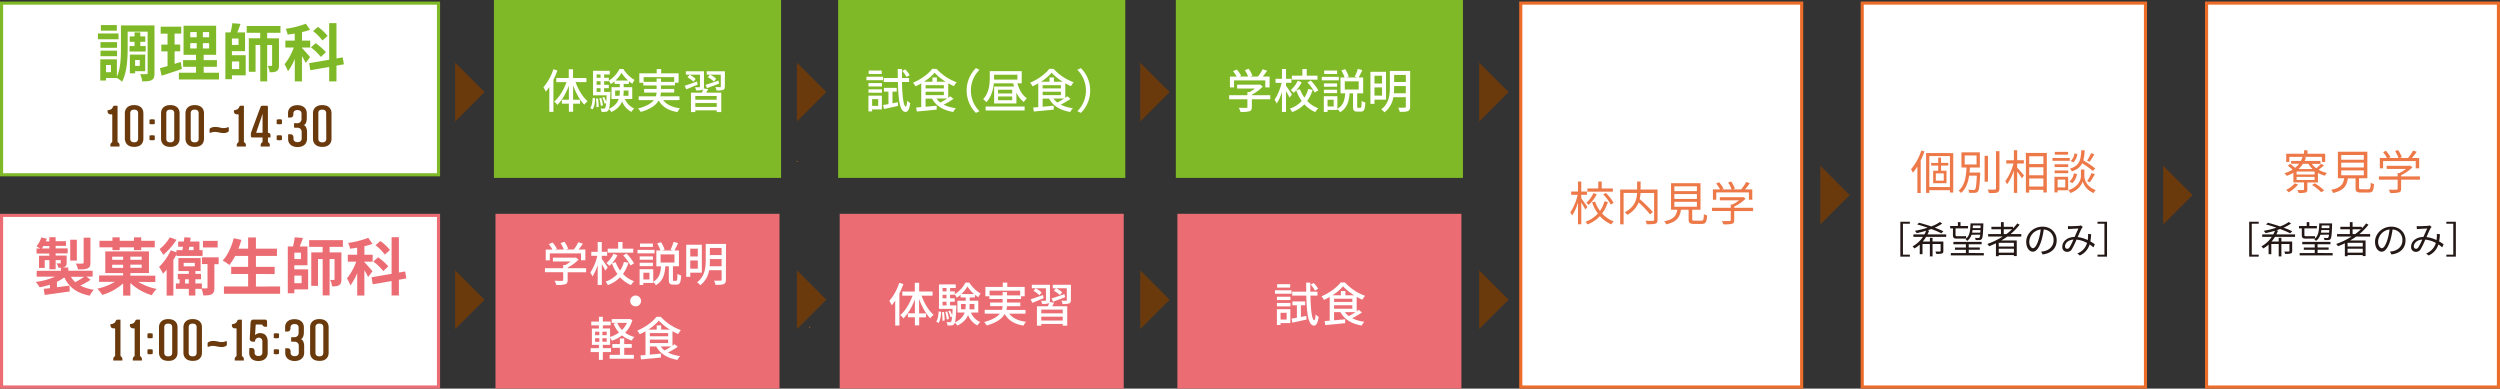
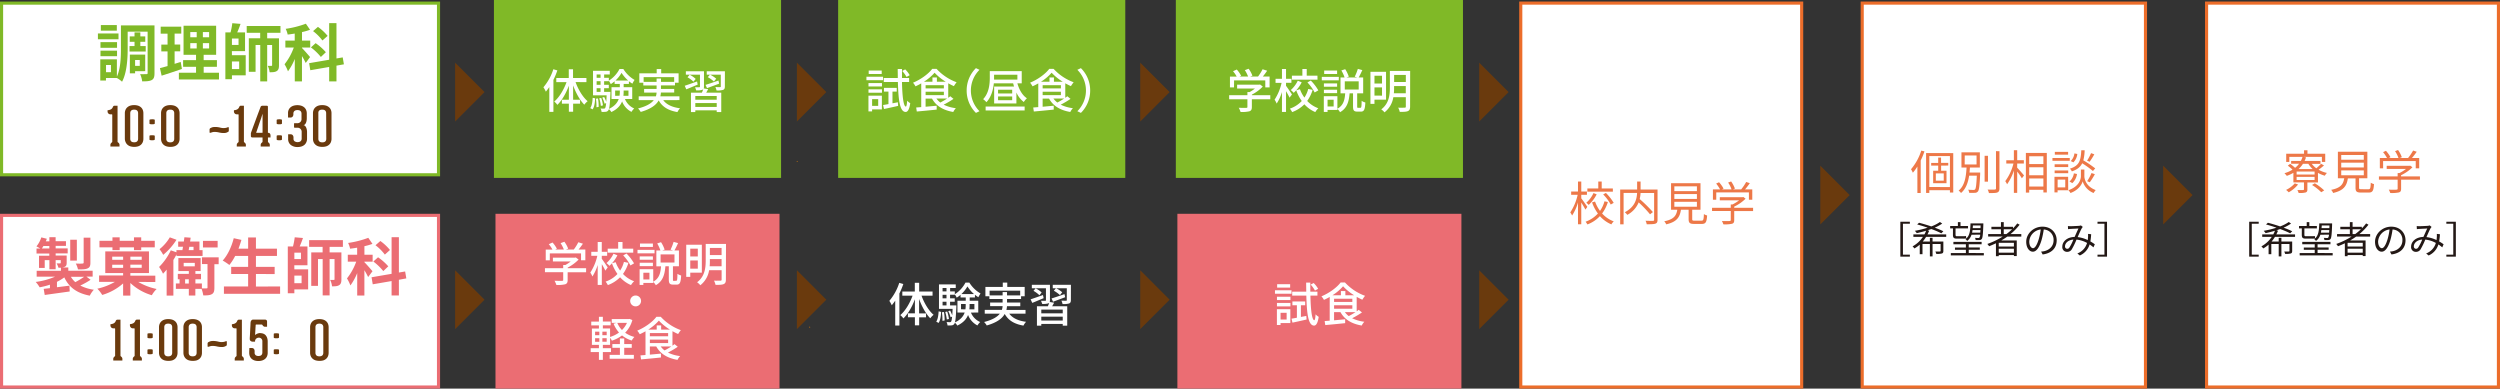
<svg xmlns="http://www.w3.org/2000/svg" viewBox="0 0 1602 249">
  <rect x="0" y="0" width="1602" height="249" fill="#333333" stroke="none" />
  <defs>
    <style>.cls-1,.cls-11,.cls-5,.cls-6{fill:#fff;}.cls-1{stroke:#ec6d2a;}.cls-1,.cls-10,.cls-11,.cls-5{stroke-width:2px;}.cls-2{fill:#6a3a0d;}.cls-3,.cls-9{fill:none;stroke-linejoin:round;stroke-width:0.43px;}.cls-3{stroke:#ef8200;}.cls-4{fill:#80b927;}.cls-5{stroke:#80b927;}.cls-7{fill:#ed7848;}.cls-8{fill:#231815;}.cls-10,.cls-11,.cls-9{stroke:#eb6d73;}.cls-10,.cls-12{fill:#eb6d73;}</style>
  </defs>
  <title>flow-pc</title>
  <g id="レイヤー_2" data-name="レイヤー 2">
    <g id="レイヤー_1-2" data-name="レイヤー 1">
      <polygon class="cls-1" points="1154.51 115.62 1154.51 2 974.51 2 974.51 248 1154.51 248 1154.51 140.31 1154.51 115.62" />
      <rect class="cls-1" x="1413.97" y="2" width="187.03" height="246" />
      <polygon class="cls-2" points="1185.29 125 1166.45 143.84 1166.45 106.16 1185.29 125" />
      <polygon class="cls-2" points="1404.99 125 1386.15 143.84 1386.15 106.16 1404.99 125" />
      <path class="cls-3" d="M510.74,103.35s.06.05.08.09.09,0,.13,0l-.2-.07Z" />
      <path class="cls-3" d="M511,103.43h0Z" />
      <rect class="cls-4" x="317.51" y="1" width="182" height="112" />
      <path class="cls-4" d="M498.51,2V112h-180V2h180m2-2h-184V114h184V0Z" />
      <polygon class="cls-5" points="281 47.63 281 2 1 2 1 112 281 112 281 66.37 281 47.63" />
      <rect class="cls-4" x="538.08" y="1" width="182" height="112" />
      <path class="cls-4" d="M719.08,2V112h-180V2h180m2-2h-184V114h184V0Z" />
      <rect class="cls-4" x="754.47" y="1" width="182" height="112" />
      <path class="cls-4" d="M935.47,2V112h-180V2h180m2-2h-184V114h184V0Z" />
      <path class="cls-4" d="M75.94,25.18H62.74V21.43h13.2ZM99,46.82c0,2.32-.36,3.68-1.72,4.44s-3.32.88-6.16.88a16.5,16.5,0,0,0-1.32-4.64c1.64.08,3.48,0,4.08,0s.72-.16.72-.76V20.31H81.81V31.14c0,6.36-.48,15.48-3.6,21.24A14.87,14.87,0,0,0,74.9,50h-7v1.6H64.26V38H74.9V49.1c2.39-5.2,2.59-12.44,2.59-18V16.27H99ZM75,30.62H64.38V27H75Zm-10.6,1.84H75V36H64.38ZM74.86,19.67H64.62v-3.6H74.86Zm-3.76,22H67.94v4.6H71.1ZM86.21,29.5V26.78H83.13V23.34h3.08V20.75h3.72v2.59h3.16v3.44H89.93V29.5h3.44V33H83V29.5Zm.36,16.12V47H83.21V35h9.84v10.6Zm0-7.16v3.76h3V38.46Z" />
      <path class="cls-4" d="M116.57,44.18c-4.39,1.56-9.19,3.08-13,4.32l-1.08-4.84c1.4-.36,3-.8,4.88-1.32v-9.4h-4V28.58h4v-7h-4.4V17.11h13.19v4.44h-4.27v7h3.6v4.36h-3.6v8c1.32-.4,2.64-.8,3.91-1.24Zm23.76,2.44v4.32H114.62V46.62h11v-3.8h-8.28V38.54h8.28V35.1h-8V16.51h20.88V35.1h-8v3.44H139v4.28h-8.48v3.8Zm-18.4-22.76h4.12V20.55h-4.12Zm0,7.2h4.12V27.62h-4.12ZM134,20.55h-4v3.31h4Zm0,7.07h-4v3.44h4Z" />
      <path class="cls-4" d="M148.62,35.38h8.83V48.26h-8.83v2.48h-4.2v-30h3.32a43.13,43.13,0,0,0,1.12-5.88l5.28.44c-.64,1.88-1.4,3.84-2.12,5.44h5V32.78h-8.43Zm4.24-10.68h-4.24v4.08h4.24Zm-4.24,14.68v4.88h4.64V39.38ZM171.21,21v3.55h7.56V41.82c0,1.84-.28,3-1.44,3.72s-2.52.76-4.56.76a12,12,0,0,0-1.2-4.08c1,0,2,0,2.32,0s.48-.12.48-.52V28.82h-3.16V52.14h-4.44V28.82h-3V46h-4.32V24.54h7.28V21h-8.64V16.67h21.64V21Z" />
      <path class="cls-4" d="M195.9,40.34a43.34,43.34,0,0,0-2.4-4.4V52.18h-4.6V37.78a37.23,37.23,0,0,1-4.36,7.92,26.24,26.24,0,0,0-2.2-4.52,37.52,37.52,0,0,0,5.92-10.72h-5.4V26h6V21.51c-1.56.24-3,.48-4.52.63a14.46,14.46,0,0,0-1.28-3.67A61,61,0,0,0,196,15.19l2.67,3.88a35.89,35.89,0,0,1-5.15,1.48V26h5.27v4.44H193.5v.32c1.16,1.12,4.43,4.88,5.19,5.8Zm19.71,1.72V52.14h-4.68V42.9L198.85,45l-.76-4.52,12.84-2.2V14.83h4.68V37.46l4-.68.76,4.44Zm-10-5.56a36,36,0,0,0-6.36-6.12l3-2.72a35.25,35.25,0,0,1,6.56,5.8Zm1-10.56a30,30,0,0,0-6-6l3.12-2.72A32.22,32.22,0,0,1,209.93,23Z" />
      <path class="cls-6" d="M565.86,51.39H555.21V49.17h10.65Zm-.75,18.72h-6.27v1.26H556.5V61.29h8.61Zm-8.58-16.86h8.64v2.16h-8.64Zm0,4h8.64v2.19h-8.64ZM565,47.4h-8.34V45.21H565Zm-6.15,16.14v4.32h3.9V63.54Zm16.5,2,.18,2.31c-3.15.72-6.48,1.47-9.06,2l-.6-2.55c1-.15,2.16-.36,3.45-.6v-8h-2.88v-2.4h8.19v2.4h-2.73v7.5Zm2.64-13c.18,9.33,1,15.66,2.46,15.75.42,0,.72-1.41.84-3.78a9.33,9.33,0,0,0,2,1.62c-.66,4.56-1.89,5.64-3,5.61-3.66-.12-4.62-7.38-4.92-19.2h-9.06V50h9c0-1.83-.06-3.78-.06-5.79H578c0,2,0,4,0,5.79h4.56v2.55Zm2.91-3.24a20.21,20.21,0,0,0-2.76-3.84l1.92-1a16.4,16.4,0,0,1,2.88,3.72Z" />
      <path class="cls-6" d="M611,63.36a55.13,55.13,0,0,1-6.3,3.72,24.57,24.57,0,0,0,7.83,2.25,9.24,9.24,0,0,0-1.68,2.43c-6.45-1.11-11-3.84-13.62-8.58h-4.11V68.4c2.25-.21,4.71-.42,7.11-.66l0,2.49c-4.56.48-9.36.93-12.75,1.23l-.39-2.58c1-.06,2-.15,3.24-.24V53.43a39,39,0,0,1-3.69,1.89A11.87,11.87,0,0,0,585.06,53c5-2.07,9.93-5.67,12.3-8.88h2.79A32.56,32.56,0,0,0,613,52.71a19.58,19.58,0,0,0-1.74,2.49c-1.17-.51-2.4-1.14-3.63-1.83v9.3c.48-.33.9-.66,1.29-1Zm-5-11a33.16,33.16,0,0,1-7.11-5.76,30.72,30.72,0,0,1-6.81,5.76h5.43v-2.7h2.85v2.7Zm-12.87,4.29h11.7V54.6h-11.7Zm0,4.32h11.7V58.77h-11.7Zm6.93,2.19a12.52,12.52,0,0,0,2.49,2.55,49.75,49.75,0,0,0,4.35-2.55Z" />
      <path class="cls-6" d="M619.44,58a20,20,0,0,1,5.94-14.34l2.28,1.08a18.69,18.69,0,0,0,0,26.52l-2.28,1.08A20,20,0,0,1,619.44,58Z" />
      <path class="cls-6" d="M651.93,53.4c1.17,4.08,3.24,7.74,6.12,9.57a11.36,11.36,0,0,0-2,2.4,15.74,15.74,0,0,1-4.74-6.09v7H637.05V55.47H649.8c-.21-.66-.39-1.38-.57-2.07H636.84c-.39,4.05-1.62,8.76-4.74,12.09a13,13,0,0,0-2.1-1.95c3.81-4,4.26-9.81,4.26-13.86V45.57h20.46V53.4ZM631.59,68.25h25V70.8h-25ZM637,49.74c0,.39,0,.81,0,1.26h14.94V47.91H637Zm11.61,7.77h-9.06v2.37h9.06Zm0,4.29h-9.06v2.4h9.06Z" />
      <path class="cls-6" d="M686,63.36a55.13,55.13,0,0,1-6.3,3.72,24.57,24.57,0,0,0,7.83,2.25,9.24,9.24,0,0,0-1.68,2.43c-6.45-1.11-11-3.84-13.62-8.58h-4.11V68.4c2.25-.21,4.71-.42,7.11-.66l0,2.49c-4.56.48-9.36.93-12.75,1.23l-.39-2.58c1-.06,2-.15,3.24-.24V53.43a39,39,0,0,1-3.69,1.89A11.87,11.87,0,0,0,660.06,53c5-2.07,9.93-5.67,12.3-8.88h2.79A32.56,32.56,0,0,0,688,52.71a19.58,19.58,0,0,0-1.74,2.49c-1.17-.51-2.4-1.14-3.63-1.83v9.3c.48-.33.9-.66,1.29-1Zm-5-11a33.16,33.16,0,0,1-7.11-5.76,30.72,30.72,0,0,1-6.81,5.76h5.43v-2.7h2.85v2.7Zm-12.87,4.29h11.7V54.6h-11.7Zm0,4.32h11.7V58.77h-11.7Zm6.93,2.19a12.52,12.52,0,0,0,2.49,2.55,49.75,49.75,0,0,0,4.35-2.55Z" />
      <path class="cls-6" d="M698.58,58a20,20,0,0,1-5.94,14.34l-2.28-1.08a18.69,18.69,0,0,0,0-26.52l2.28-1.08A20,20,0,0,1,698.58,58Z" />
      <path class="cls-6" d="M814,63.6H802.19v5c0,1.53-.39,2.31-1.62,2.73a20.85,20.85,0,0,1-5.61.42,15,15,0,0,0-1.17-2.7c2.1.09,4.2.09,4.8.06s.75-.15.75-.6V63.6h-11.7V61h11.7V59h1.41a23.73,23.73,0,0,0,3.39-2.25h-11.4V54.27h14.07l.6-.15,1.8,1.35a26.93,26.93,0,0,1-7,5.16V61H814ZM790.76,56h-2.61V49.08h4.32a18.93,18.93,0,0,0-2.34-3.45l2.4-1.08a18.41,18.41,0,0,1,2.79,4l-1.08.51h5.55a22.22,22.22,0,0,0-2.1-4.11l2.43-.9a17.78,17.78,0,0,1,2.43,4.44l-1.47.57h5.07a31.53,31.53,0,0,0,2.91-4.68l2.94.93c-.87,1.29-1.86,2.61-2.79,3.75h4.35V56H810.8V51.54h-20Z" />
      <path class="cls-6" d="M826.34,62.58c-.45-1-1.38-2.7-2.25-4.17V71.73h-2.61V59a29.31,29.31,0,0,1-3.39,7.38,11.68,11.68,0,0,0-1.35-2.49,33.1,33.1,0,0,0,4.5-10.77h-3.87V50.49h4.11V44.22h2.61v6.27h3.45v2.58h-3.45V55c.84,1.08,3.27,4.68,3.81,5.52Zm14.79-5a24.14,24.14,0,0,1-3.48,7.11,18.07,18.07,0,0,0,7.14,4.68,11.19,11.19,0,0,0-1.95,2.46,19.74,19.74,0,0,1-7-5,21.21,21.21,0,0,1-7.83,5,13.38,13.38,0,0,0-1.44-2.22,18.69,18.69,0,0,0,7.59-4.89,27.53,27.53,0,0,1-3.54-6.87l2.4-.69a21,21,0,0,0,2.85,5.37A18.39,18.39,0,0,0,838.31,57Zm-7-4.83A23.11,23.11,0,0,1,829,59.49a11.79,11.79,0,0,0-1.89-1.77,18.48,18.48,0,0,0,4.5-6Zm10.14-1.68H827.84V48.48h6.72V44.22h2.79v4.26h6.87Zm-4.32.54a29.73,29.73,0,0,1,4.83,6.3l-2.34,1.35a29.89,29.89,0,0,0-4.65-6.45Z" />
      <path class="cls-6" d="M857.87,51.48H847V49.26h10.92Zm13.89,17.58c.6,0,.72-.6.78-4.47a7.07,7.07,0,0,0,2.37,1.08c-.21,4.65-.87,5.85-2.85,5.85h-2.25c-2.28,0-2.79-.84-2.79-3.39V59.79h-2.19c-.45,5.16-1.5,9.51-6.15,12.12A7.18,7.18,0,0,0,857,69.84v.6H850.7v1.29h-2.4V61.65H857v8c3.93-2.1,4.68-5.7,5-9.84h-3V49.65h2.61a22.21,22.21,0,0,0-2.07-4.5l2.46-.81a20.94,20.94,0,0,1,2.31,4.77l-1.53.54h7l-1.68-.51a30.13,30.13,0,0,0,2-5l2.88.78c-.78,1.68-1.62,3.48-2.34,4.71h2.88V59.79h-3.84V68.1c0,.84.06,1,.6,1ZM856.82,55.59h-8.46V53.43h8.46Zm-8.46,1.92h8.46v2.16h-8.46Zm8.46-10.11h-8.28V45.21h8.28ZM854.6,63.9h-3.9v4.32h3.9Zm7.14-6.51h8.91V52.11h-8.91Z" />
      <path class="cls-6" d="M880.76,63.87v2.7h-2.58V46h10V63.87Zm0-15.36v5h4.83v-5Zm4.83,12.78V56h-4.83v5.25Zm18,7.05c0,1.56-.39,2.4-1.41,2.85s-2.7.51-5.22.51a10.6,10.6,0,0,0-1-2.7c1.8.06,3.63,0,4.17,0s.72-.21.72-.72v-6h-8A15.25,15.25,0,0,1,887.18,72a9.72,9.72,0,0,0-2.07-1.92c5-3.75,5.52-9.36,5.52-13.95V45.45h13Zm-2.76-8.58V55.14h-7.5v1c0,1.14,0,2.37-.15,3.63ZM893.36,48v4.56h7.5V48Z" />
      <path class="cls-6" d="M357.15,45.12a47.91,47.91,0,0,1-2.52,6.06V71.7H352V55.8c-.75,1.08-1.47,2-2.22,2.94a17.49,17.49,0,0,0-1.56-2.82,33.63,33.63,0,0,0,6.36-11.55Zm11.67,7.47c1.71,4.83,4.65,9.66,7.74,12.27a10.71,10.71,0,0,0-2.13,2.22c-2.82-2.79-5.4-7.47-7.17-12.36v9.21h4.44v2.52h-4.44v5.13h-2.73V66.45h-4.47V63.93h4.47v-9c-1.83,4.92-4.44,9.45-7.38,12.27a10.31,10.31,0,0,0-2-2.13c3.18-2.64,6.12-7.53,7.89-12.45h-6.57V50h8V44.37h2.73V50h8.58v2.64Z" />
      <path class="cls-6" d="M378.24,69.27c1.05-1.5,1.41-4,1.53-6.6l1.59.33c-.12,2.67-.45,5.46-1.62,7.08Zm22.23-5.82a11.2,11.2,0,0,0,5.94,6.06,10.49,10.49,0,0,0-1.77,2.19,12.62,12.62,0,0,1-6-6.72c-1,2.55-3,5-6.9,6.81a7.46,7.46,0,0,0-1.56-1.86,2.41,2.41,0,0,1-.42.84,2.17,2.17,0,0,1-1.65.87,17.85,17.85,0,0,1-2.64.06,5.59,5.59,0,0,0-.63-2.19c.93.09,1.74.09,2.13.09a.82.82,0,0,0,.78-.36c.27-.33.48-1.23.66-3.18l-1,.39a17,17,0,0,0-1.47-3.9l1.2-.39a18.57,18.57,0,0,1,1.35,3.09c.09-1.11.18-2.46.24-4.17H380V45.39h10.74V47.7h-3.6v2.16h3v1.83a19.57,19.57,0,0,0,6.84-7.47h2.46a20.6,20.6,0,0,0,7.2,7,14.42,14.42,0,0,0-1.41,2.4A20.12,20.12,0,0,1,403,52.05v1.74h-3.36v2.07h5.49v7.59Zm-17.28-.36a27,27,0,0,1,.42,5.43l-1.41.21a29.4,29.4,0,0,0-.33-5.49Zm-.87-15.39v2.16h2.52V47.7Zm0,4.35v2.28h2.52V52.05Zm0,6.81h2.52V56.52h-2.52Zm2.7,9A24.47,24.47,0,0,0,384,63l1.26-.24a20.84,20.84,0,0,1,1.11,4.77Zm6.12-9s0,.72,0,1c-.24,5.52-.48,8.43-.9,9.9,3.66-1.74,5.43-4,6.24-6.33h-4.62V55.86h5.31V53.79h-3.33V52.08a17.42,17.42,0,0,1-2.46,1.83,12,12,0,0,0-1.26-2.13v.27h-3v2.28h3v2.19h-3v2.34ZM397,61.35a18,18,0,0,0,.18-2.82V58h-3v3.39Zm5.52-9.75a22.12,22.12,0,0,1-4.23-4.92,20.49,20.49,0,0,1-3.9,4.92ZM399.63,58v.6a21.74,21.74,0,0,1-.15,2.79h3.24V58Z" />
      <path class="cls-6" d="M425,64.17c2.1,2.85,5.73,4.56,10.77,5.22a10,10,0,0,0-1.68,2.43c-5.85-1-9.66-3.33-12-7.47-1.62,2.88-4.92,5.49-11.52,7.38a11,11,0,0,0-1.71-2.22c5.52-1.41,8.49-3.3,10.08-5.34h-9.66V61.74H420.3a11.27,11.27,0,0,0,.45-2.4h-8V57h8V54.75h-8.52V53h-2.55V47h11.13V44.25h2.88V47h11.16v6h-2.31v1.74h-9V57h8.49v2.31h-8.52a16,16,0,0,1-.36,2.4h12.24v2.43Zm-4.26-11.73V50.31h2.82v2.13H432v-3H412.44v3Z" />
      <path class="cls-6" d="M447.06,54.24c-2.55,1-5.16,2.19-7.29,3l-1-2.28c2-.66,5-1.71,7.92-2.76Zm6.72,2.88c-.42.78-.84,1.56-1.26,2.28h9.66V71.82h-2.91V70.71H445.56v1.11h-2.79V59.4h7a19.58,19.58,0,0,0,.87-2.28,1.7,1.7,0,0,1-.63.45,11.44,11.44,0,0,1-3.93.33,8.71,8.71,0,0,0-.72-2c1.2,0,2.34,0,2.7,0s.48-.12.48-.42V47.85H439.5V45.66h11.61v9.81a4.19,4.19,0,0,1-.15,1.2Zm-9.42-4.77a16.75,16.75,0,0,0-3.81-2.82l1.38-1.62a15.11,15.11,0,0,1,3.87,2.67Zm14.91,9.18H445.56v2.4h13.71Zm0,7V66.06H445.56v2.46ZM452.1,54.39c2.13-.66,5.25-1.71,8.28-2.79l.45,2c-2.67,1-5.52,2.07-7.77,2.88Zm12.39,1c0,1.23-.27,1.83-1.17,2.22a12.57,12.57,0,0,1-4.17.36,8.61,8.61,0,0,0-.75-2.19c1.26.06,2.58.06,3,.06s.48-.12.48-.45V47.85h-9V45.66h11.64Zm-7-3.15a19.52,19.52,0,0,0-3.93-2.79l1.38-1.62a16.12,16.12,0,0,1,4,2.61Z" />
      <polygon class="cls-1" points="1374.83 115.63 1374.83 2 1193.3 2 1193.3 248 1374.83 248 1374.83 140.33 1374.83 115.63" />
      <path class="cls-7" d="M1233.19,97a44.78,44.78,0,0,1-2.4,5.82v20.87h-2.13v-17a29.41,29.41,0,0,1-2.91,4,13.52,13.52,0,0,0-1.17-2.25,34.4,34.4,0,0,0,6.57-11.93Zm18.45,1.11v25.28h-2.13v-1.53h-13.2v1.77h-2.07V98.08Zm-2.13,21.77V100h-13.2v19.82Zm-5.64-13.77v3.3h3.45v8h-8.55v-8H1242v-3.3h-4.5v-1.71h4.5V101h1.83v3.38h4.62v1.71Zm1.68,5h-5.07v4.65h5.07Z" />
      <path class="cls-7" d="M1268.89,110.58s0,.69,0,1c-.36,7.47-.66,10.2-1.47,11.13a2.37,2.37,0,0,1-1.92.84,29.2,29.2,0,0,1-3.66,0,4.53,4.53,0,0,0-.63-2c1.47.15,2.88.15,3.42.15a1.21,1.21,0,0,0,1-.33c.54-.6.84-2.88,1.11-8.79h-4.92c-.66,4.35-2.07,8.49-5.22,11.1a5.71,5.71,0,0,0-1.53-1.53c4.08-3.24,4.8-9.36,5.1-14.79h-3.27V97.63h11.79v9.74h-6.36c-.06,1-.15,2.13-.27,3.21Zm-9.93-5.19h7.62V99.64H1259Zm14.94,11h-2.16V99.85h2.16Zm7.35-19.49v23.84c0,1.5-.42,2.19-1.35,2.58s-2.67.39-5.4.39a8.87,8.87,0,0,0-.81-2.25c2.1.09,4,.06,4.56,0s.78-.18.78-.75V96.85Z" />
      <path class="cls-7" d="M1292.59,107.44c1.08,1.1,3.81,4.23,4.41,5l-1.38,1.82a43.77,43.77,0,0,0-3-4.32V123.6h-2.13V109.27a31.44,31.44,0,0,1-4.35,8.81,12.41,12.41,0,0,0-1.17-2,32,32,0,0,0,5.25-11.27h-4.59v-2.1h4.86V96.25h2.13v6.42h4.26v2.1h-4.26Zm19-9.42v25.31h-2.19v-1.71h-9.09v1.8h-2.13V98Zm-11.28,2.1v5h9.09v-5Zm0,12.2h9.09v-5.15h-9.09Zm9.09,7.23v-5.19h-9.09v5.19Z" />
      <path class="cls-7" d="M1326.31,103.06h-11.1v-1.83h11.1Zm-1,18.86h-6.81v1.38h-2v-10h8.76Zm0-14.88h-8.7v-1.77h8.7Zm-8.7,2.19h8.7V111h-8.7Zm8.64-10.13h-8.52V97.3h8.52Zm-6.72,16v5h4.89v-5Zm17.13-2.16c0,1.65,1,6.54,7.26,8.85a18.42,18.42,0,0,0-1.35,1.89,11.91,11.91,0,0,1-7-7.5c-.45,1.83-2.55,5.58-7.8,7.5a10.22,10.22,0,0,0-1.32-1.8c7-2.4,8-7.23,8-8.94v-4.28h2.22Zm-9.51,3.36a8.58,8.58,0,0,0,2.79-5.22l2,.42a9.93,9.93,0,0,1-3,5.85Zm15-6.72a59.21,59.21,0,0,0-6.87-4.94c-1.17,2.34-3.15,4-6.63,5.19a6.49,6.49,0,0,0-1.26-1.75c6.15-1.88,7-5.42,7.29-11.78h2.16a29.32,29.32,0,0,1-.84,6.45,69.36,69.36,0,0,1,7.62,5.16Zm-10-10.91a9.1,9.1,0,0,1-2.52,5.37l-1.71-.84a8.13,8.13,0,0,0,2.37-4.89Zm10.89.21a44.63,44.63,0,0,1-3,4.76l-1.65-.68a28.53,28.53,0,0,0,2.55-4.83Zm-4.59,17.21a30.75,30.75,0,0,0,2.79-5.22l2.16.75a49,49,0,0,1-3.27,5.19Z" />
      <path class="cls-7" d="M1015.92,134.31c-.51-1.05-1.68-3-2.64-4.56V143.7h-2.1V129.75a31.23,31.23,0,0,1-3.78,8.37,10.11,10.11,0,0,0-1.17-2,33.55,33.55,0,0,0,4.74-11.31h-4.17v-2.07h4.38v-6.42h2.1v6.42h3.63v2.07h-3.63v2.28c.9,1.11,3.33,4.62,3.9,5.49Zm14.4-4.86a23.51,23.51,0,0,1-3.69,7.35,19,19,0,0,0,7.47,5.07,7.32,7.32,0,0,0-1.53,1.92,20.64,20.64,0,0,1-7.35-5.28,21.17,21.17,0,0,1-8,5.31,13.57,13.57,0,0,0-1.17-1.74,19.92,19.92,0,0,0,7.89-5.25,27,27,0,0,1-3.75-7.14l1.92-.54a22.81,22.81,0,0,0,3.18,6,19.18,19.18,0,0,0,2.85-6.15Zm-7.17-4.92a23.94,23.94,0,0,1-5.13,6.78,8.49,8.49,0,0,0-1.53-1.38,18.48,18.48,0,0,0,4.62-6.21Zm10.38-1.71h-16.35v-2.07h7v-4.41h2.19v4.41h7.14Zm-4.47.81a32.14,32.14,0,0,1,5,6.36l-1.89,1.08a28.26,28.26,0,0,0-4.86-6.48Z" />
      <path class="cls-7" d="M1062.15,140.79c0,1.44-.33,2.16-1.35,2.52s-2.91.39-5.58.39a8.27,8.27,0,0,0-.75-2.25c2.1.09,4.14.09,4.77.06s.72-.21.72-.75v-17.1h-8.7a20.62,20.62,0,0,1-.54,3.9,89.69,89.69,0,0,1,8.46,8.34l-1.83,1.44a74.36,74.36,0,0,0-7.29-7.65,16,16,0,0,1-7.29,8,9.29,9.29,0,0,0-1.59-1.68c6.6-3.51,7.68-8.46,7.86-12.39h-8.64v20.13h-2.19V121.47h10.86v-5.13h2.22v5.13h10.86Z" />
      <path class="cls-7" d="M1090.29,141.39c1.2,0,1.44-.54,1.56-4.23a6.12,6.12,0,0,0,2.07.9c-.27,4.35-.93,5.43-3.45,5.43h-4.83c-2.82,0-3.57-.66-3.57-3.09v-6h-4.92c-.72,4.8-2.64,7.8-9.45,9.36a6.21,6.21,0,0,0-1.26-1.95c6.15-1.23,7.74-3.57,8.37-7.41h-4v-17h18.87v17h-5.31v6c0,.87.24,1,1.53,1Zm-17.37-18.93h14.46V119.4h-14.46Zm0,5h14.46v-3.09h-14.46Zm0,5h14.46V129.3h-14.46Z" />
      <path class="cls-7" d="M1123.38,135.24h-12.09v5.85c0,1.32-.36,2-1.44,2.31a22.31,22.31,0,0,1-5.52.36,9.56,9.56,0,0,0-.93-2.13c2.28.06,4.32.06,4.89,0s.78-.18.78-.63v-5.79h-12v-2.07h12V131h1.14a25.12,25.12,0,0,0,4.23-2.64h-12.39v-2h14.64l.45-.12,1.44,1.08a26.8,26.8,0,0,1-7.29,5.07v.75h12.09ZM1099.77,128h-2.13v-6.63h4.59a24.87,24.87,0,0,0-2.52-3.75l1.86-.84a20.1,20.1,0,0,1,2.88,4.08l-1,.51h6.12a17.57,17.57,0,0,0-2.19-4.38l1.92-.72a18.5,18.5,0,0,1,2.43,4.59l-1.29.51h5.31a32.42,32.42,0,0,0,3.21-4.77l2.31.78c-.93,1.35-2,2.79-3.06,4h4.65V128h-2.16V123.3h-20.91Z" />
      <path class="cls-8" d="M1217.74,142.09h6.1v1.28h-4.44v19.82h4.44v1.27h-6.1Z" />
      <path class="cls-8" d="M1234.25,151.77a22,22,0,0,1-2.16,3h4.57v-2.37h1.72v2.37h6.92v6c0,.94-.2,1.37-.89,1.66a12.65,12.65,0,0,1-3.65.26,6.89,6.89,0,0,0-.58-1.53c1.37,0,2.55,0,2.88,0s.48-.1.48-.41v-4.39h-5.16v7.92h-1.72v-7.92h-4.73v6.53h-1.76v-6.15a18,18,0,0,1-3.43,2.47,8.15,8.15,0,0,0-1.17-1.34,19,19,0,0,0,6.64-6.07h-6.12v-1.59h7.08a17.09,17.09,0,0,0,1.08-2.35c-2,.6-4.08,1.13-6,1.54a10,10,0,0,0-1.22-1.49,61.66,61.66,0,0,0,8.21-2c-2.26-.79-4.61-1.51-6.72-2.09l1.22-1.08c2.43.63,5.19,1.44,7.83,2.35a23.85,23.85,0,0,0,5.54-2.83l1.47,1a28.57,28.57,0,0,1-4.8,2.64,50,50,0,0,1,5.54,2.3l-1.32,1.3a56.76,56.76,0,0,0-6.43-2.74c-.77.29-1.56.53-2.36.79l1,.29a21.58,21.58,0,0,1-1.08,2.35h12v1.59Z" />
      <path class="cls-8" d="M1251.46,146.37h-1.8v-1.54h4.95v-2.5h1.68v2.5h4.82v1.54h-8v4c0,.72.17,1,.82,1H1258a10.54,10.54,0,0,0,1.83-.14c0,.46.12,1.15.16,1.54a8.52,8.52,0,0,1-2,.14h-4.08c-2,0-2.47-.67-2.47-2.54Zm19.78,15.79v1.51h-21.15v-1.51h9.65v-2.09h-7v-1.46h7v-2.07h-8V155h18.08v1.51h-8.26v2.07h7.1v1.46h-7.1v2.09Zm-7.9-11.76a7.69,7.69,0,0,1-2.83,4,3.83,3.83,0,0,0-1-1.18c2.71-1.94,3.07-5.42,3.19-10.08h8.23s0,.5,0,.74c-.22,6.34-.46,8.55-1.06,9.29a1.75,1.75,0,0,1-1.39.65,20.46,20.46,0,0,1-2.5,0,3.53,3.53,0,0,0-.41-1.41c1,.09,1.8.09,2.16.09a.68.68,0,0,0,.72-.29,3.67,3.67,0,0,0,.46-1.82Zm5.62-1.3c0-.48.07-1,.12-1.68H1264a16.29,16.29,0,0,1-.29,1.68Zm-4.73-4.61c0,.58-.07,1.13-.12,1.68h5l.07-1.68Z" />
      <path class="cls-8" d="M1286.29,151.6c-1.25.89-2.55,1.73-3.87,2.5h9.92v10h-1.83v-.67h-9.72v.76H1279v-8.3c-1.44.7-2.93,1.34-4.39,1.9a10.88,10.88,0,0,0-1.13-1.47,47.22,47.22,0,0,0,9.86-4.75h-9.33V150h8.2v-3.07h-6.12v-1.59h6.12v-3H1284v3h5.93v1a28.82,28.82,0,0,0,2.73-3.17l1.51.82a36.43,36.43,0,0,1-5.83,6h6.91v1.61Zm4.22,4h-9.72V158h9.72Zm0,6.29v-2.5h-9.72v2.5ZM1285.69,150a39,39,0,0,0,3.65-3.07H1284V150Z" />
      <path class="cls-8" d="M1307.94,161.22a14,14,0,0,0,2-.28c3-.68,6-2.93,6-7a6.58,6.58,0,0,0-6.31-6.88,50.14,50.14,0,0,1-1.42,6.84c-1.46,4.87-3.36,7.39-5.57,7.39s-4.24-2.45-4.24-6.36c0-5.16,4.6-9.68,10.41-9.68,5.57,0,9.12,3.94,9.12,8.74,0,5-3.29,8.33-9,9.07Zm-1.57-7.77a38.1,38.1,0,0,0,1.33-6.41,8.29,8.29,0,0,0-7.35,7.68c0,3,1.39,4.32,2.43,4.32S1305.15,157.46,1306.37,153.45Z" />
      <path class="cls-8" d="M1341.49,158.51a24.49,24.49,0,0,0-2.47-1.87,11.31,11.31,0,0,1-6.27,7.08l-1.58-1.32a10.08,10.08,0,0,0,6.21-6.72,17.54,17.54,0,0,0-6.76-2.14,48.23,48.23,0,0,1-3,6.2,3.39,3.39,0,0,1-3,1.65,3,3,0,0,1-3.1-3.26c0-3.51,3.24-6.19,7.9-6.31.86-1.88,1.72-3.92,2.47-5.4-.94.07-3.82.19-4.92.26a13.59,13.59,0,0,0-1.76.17l-.09-2a16.82,16.82,0,0,0,1.8.1c1.25,0,4.37-.17,5.38-.24a4.86,4.86,0,0,0,1.15-.27l1.22,1a3.93,3.93,0,0,0-.62.79c-.67,1.05-1.68,3.48-2.69,5.71a19.55,19.55,0,0,1,6.46,1.9c.09-.6.14-1.2.19-1.78a15.66,15.66,0,0,0,0-2.18l2,.21a37,37,0,0,1-.5,4.61,29.23,29.23,0,0,1,2.85,1.83Zm-12.87-5c-3.41.29-5.35,2.33-5.35,4.34a1.45,1.45,0,0,0,1.37,1.59,1.67,1.67,0,0,0,1.44-.84A28.94,28.94,0,0,0,1328.62,153.52Z" />
      <path class="cls-8" d="M1350.18,164.46h-6.1v-1.27h4.44V143.37h-4.44v-1.28h6.1Z" />
      <path class="cls-7" d="M1489.22,106a40.26,40.26,0,0,1-3.45,2.75,18.21,18.21,0,0,0,5.34,2.07,7.11,7.11,0,0,0-1.35,1.77,21.24,21.24,0,0,1-4.41-1.8v6.12h-6.78v4.44c0,1.11-.24,1.68-1.17,2a15.44,15.44,0,0,1-4.44.3,9.31,9.31,0,0,0-.78-1.89c1.68.06,3.18.06,3.66,0s.54-.15.54-.48v-4.38h-6.78v-6.14a25.64,25.64,0,0,1-4.2,1.94,15.7,15.7,0,0,0-1.53-1.71,19.87,19.87,0,0,0,5.16-2.27,22.34,22.34,0,0,0-3-2.55l1.47-1.17a25.16,25.16,0,0,1,3.18,2.55,13.14,13.14,0,0,0,2.55-2.61h-5.07v-1.83h6.24a17,17,0,0,0,1.08-2.61H1467v3.27h-2V98.53h11.43V96.28h2.19v2.25H1490v5.25h-2.13v-3.27h-11.79l1.62.33a17.82,17.82,0,0,1-.93,2.28h10.17V105h-5.55a13.55,13.55,0,0,0,2.91,2.84,36.29,36.29,0,0,0,3.06-2.87Zm-16.62,12.23a20.68,20.68,0,0,1-6,5,11.86,11.86,0,0,0-1.68-1.53,17.41,17.41,0,0,0,5.58-4.2Zm10.59-8.31h-11.52v1.92h11.52Zm0,3.42h-11.52v2h11.52Zm-1.23-5a15.66,15.66,0,0,1-2.76-3.38h-3.45a16.91,16.91,0,0,1-2.85,3.38Zm1.38,9.12a33.69,33.69,0,0,1,6,4.56l-1.89,1.17a30.49,30.49,0,0,0-5.91-4.65Z" />
      <path class="cls-7" d="M1517.63,121.29c1.2,0,1.44-.54,1.56-4.23a6.12,6.12,0,0,0,2.07.9c-.27,4.35-.93,5.43-3.45,5.43H1513c-2.82,0-3.57-.66-3.57-3.09v-6h-4.92c-.72,4.8-2.64,7.8-9.45,9.36a6.21,6.21,0,0,0-1.26-2c6.15-1.23,7.74-3.57,8.37-7.41h-4.05v-17H1517v17h-5.31v6c0,.87.24,1,1.53,1Zm-17.37-18.92h14.46V99.31h-14.46Zm0,4.94h14.46v-3.08h-14.46Zm0,5h14.46v-3.11h-14.46Z" />
      <path class="cls-7" d="M1550.72,115.14h-12.09V121c0,1.32-.36,2-1.44,2.31a22.31,22.31,0,0,1-5.52.36,9.56,9.56,0,0,0-.93-2.13c2.28.06,4.32.06,4.89,0s.78-.18.78-.63v-5.79h-12v-2.07h12v-2.15h1.14a25.82,25.82,0,0,0,4.23-2.65h-12.39v-2H1544l.45-.11,1.44,1.07a26.8,26.8,0,0,1-7.29,5.07v.75h12.09Zm-23.61-7.29H1525v-6.62h4.59a24.87,24.87,0,0,0-2.52-3.75l1.86-.84a20.1,20.1,0,0,1,2.88,4.08l-1,.51h6.12a17.57,17.57,0,0,0-2.19-4.38l1.92-.72a18.5,18.5,0,0,1,2.43,4.59l-1.29.51h5.31a32.42,32.42,0,0,0,3.21-4.77l2.31.78c-.93,1.35-2,2.79-3.06,4h4.65v6.62H1548v-4.64h-20.91Z" />
      <path class="cls-8" d="M1441.28,142.09h6.1v1.28h-4.44v19.82h4.44v1.27h-6.1Z" />
      <path class="cls-8" d="M1457.79,151.77a22.94,22.94,0,0,1-2.16,3h4.56v-2.37h1.73v2.37h6.91v6c0,.94-.19,1.37-.88,1.66a12.65,12.65,0,0,1-3.65.26,6.89,6.89,0,0,0-.58-1.53c1.37,0,2.54,0,2.88,0s.48-.1.48-.41v-4.39h-5.16v7.92h-1.73v-7.92h-4.73v6.53h-1.75v-6.15a18,18,0,0,1-3.43,2.47,7.77,7.77,0,0,0-1.18-1.34,19.05,19.05,0,0,0,6.65-6.07h-6.12v-1.59h7.08a18.36,18.36,0,0,0,1.08-2.35c-2,.6-4.08,1.13-6,1.54a10,10,0,0,0-1.22-1.49,61.66,61.66,0,0,0,8.21-2c-2.26-.79-4.61-1.51-6.72-2.09l1.22-1.08c2.42.63,5.18,1.44,7.82,2.35a24.14,24.14,0,0,0,5.55-2.83l1.46,1a27.8,27.8,0,0,1-4.8,2.64,50.28,50.28,0,0,1,5.55,2.3l-1.32,1.3a57,57,0,0,0-6.44-2.74c-.76.29-1.56.53-2.35.79l1,.29a21.58,21.58,0,0,1-1.08,2.35h12v1.59Z" />
      <path class="cls-8" d="M1475,146.37h-1.8v-1.54h4.94v-2.5h1.68v2.5h4.83v1.54h-8v4c0,.72.17,1,.82,1h4.08a10.35,10.35,0,0,0,1.82-.14c0,.46.12,1.15.17,1.54a8.57,8.57,0,0,1-2,.14h-4.08c-2,0-2.47-.67-2.47-2.54Zm19.78,15.79v1.51h-21.15v-1.51h9.65v-2.09h-7v-1.46h7v-2.07h-8V155h18.07v1.51h-8.25v2.07h7.1v1.46h-7.1v2.09Zm-7.9-11.76a7.69,7.69,0,0,1-2.83,4,3.74,3.74,0,0,0-1.06-1.18c2.71-1.94,3.07-5.42,3.19-10.08h8.24s0,.5,0,.74c-.21,6.34-.45,8.55-1.05,9.29a1.75,1.75,0,0,1-1.39.65,20.47,20.47,0,0,1-2.5,0,3.7,3.7,0,0,0-.41-1.41c1,.09,1.8.09,2.16.09a.68.68,0,0,0,.72-.29,3.79,3.79,0,0,0,.46-1.82Zm5.62-1.3c0-.48.07-1,.12-1.68h-5.12a16.34,16.34,0,0,1-.28,1.68Zm-4.73-4.61c0,.58-.07,1.13-.12,1.68h5l.07-1.68Z" />
      <path class="cls-8" d="M1509.82,151.6c-1.24.89-2.54,1.73-3.86,2.5h9.91v10h-1.82v-.67h-9.72v.76h-1.75v-8.3c-1.44.7-2.93,1.34-4.4,1.9a10,10,0,0,0-1.12-1.47,47.22,47.22,0,0,0,9.86-4.75h-9.34V150h8.21v-3.07h-6.12v-1.59h6.12v-3h1.75v3h5.93v1a28.92,28.92,0,0,0,2.74-3.17l1.51.82a36.84,36.84,0,0,1-5.83,6h6.91v1.61Zm4.23,4h-9.72V158h9.72Zm0,6.29v-2.5h-9.72v2.5ZM1509.22,150a36.54,36.54,0,0,0,3.65-3.07h-5.33V150Z" />
      <path class="cls-8" d="M1531.47,161.22a13.59,13.59,0,0,0,2-.28c3-.68,6-2.93,6-7a6.58,6.58,0,0,0-6.32-6.88,50.09,50.09,0,0,1-1.41,6.84c-1.47,4.87-3.36,7.39-5.57,7.39s-4.25-2.45-4.25-6.36c0-5.16,4.61-9.68,10.42-9.68,5.57,0,9.12,3.94,9.12,8.74,0,5-3.29,8.33-9,9.07Zm-1.56-7.77a38.1,38.1,0,0,0,1.32-6.41,8.29,8.29,0,0,0-7.34,7.68c0,3,1.39,4.32,2.42,4.32S1528.69,157.46,1529.91,153.45Z" />
      <path class="cls-8" d="M1565,158.51a24.66,24.66,0,0,0-2.48-1.87,11.26,11.26,0,0,1-6.26,7.08l-1.59-1.32a10.12,10.12,0,0,0,6.22-6.72,17.59,17.59,0,0,0-6.77-2.14,47,47,0,0,1-3,6.2,3.38,3.38,0,0,1-3,1.65,3,3,0,0,1-3.09-3.26c0-3.51,3.24-6.19,7.89-6.31.87-1.88,1.73-3.92,2.47-5.4-.93.07-3.81.19-4.92.26a13.44,13.44,0,0,0-1.75.17l-.09-2a16.68,16.68,0,0,0,1.8.1c1.24,0,4.36-.17,5.37-.24a4.86,4.86,0,0,0,1.15-.27l1.23,1a4,4,0,0,0-.63.79c-.67,1.05-1.68,3.48-2.68,5.71a19.49,19.49,0,0,1,6.45,1.9c.1-.6.15-1.2.19-1.78a15.58,15.58,0,0,0,0-2.18l2,.21a35.08,35.08,0,0,1-.51,4.61,28.32,28.32,0,0,1,2.86,1.83Zm-12.87-5c-3.41.29-5.35,2.33-5.35,4.34a1.45,1.45,0,0,0,1.37,1.59,1.68,1.68,0,0,0,1.44-.84A29.65,29.65,0,0,0,1552.16,153.52Z" />
      <path class="cls-8" d="M1573.71,164.46h-6.09v-1.27h4.44V143.37h-4.44v-1.28h6.09Z" />
      <path class="cls-2" d="M75.75,91.32a2.89,2.89,0,0,1,.55.59,1.62,1.62,0,0,1,.28,1v1H70.75v-1a1.62,1.62,0,0,1,.28-1,2.91,2.91,0,0,1,.56-.59,1.31,1.31,0,0,0,.24-.23.6.6,0,0,0,.11-.4V73.61c0-.23-.14-.35-.42-.35h-.84a2,2,0,0,1-.44-.07,1.44,1.44,0,0,1-.57-.28,2,2,0,0,1-.51-.57,1.92,1.92,0,0,1-.23-1v-.7a5.32,5.32,0,0,0,2-.5,2.72,2.72,0,0,0,1.33-1.42,1.86,1.86,0,0,1,.33-.61,1,1,0,0,1,.86-.37h1.88l0,22.85a.87.87,0,0,0,.1.49A1.14,1.14,0,0,0,75.75,91.32Z" />
      <path class="cls-2" d="M86,94.12a8.56,8.56,0,0,1-2.38-.32,4.88,4.88,0,0,1-1.86-1,4.5,4.5,0,0,1-1.24-1.66A5.4,5.4,0,0,1,80,88.84V72.63a5.43,5.43,0,0,1,.46-2.32,4.43,4.43,0,0,1,1.24-1.64,5.13,5.13,0,0,1,1.86-1,9,9,0,0,1,4.77,0,5.19,5.19,0,0,1,1.89,1,4.39,4.39,0,0,1,1.22,1.64,5.75,5.75,0,0,1,.44,2.32V88.84a5.72,5.72,0,0,1-.44,2.32,4.46,4.46,0,0,1-1.22,1.66,4.93,4.93,0,0,1-1.89,1A8.63,8.63,0,0,1,86,94.12ZM88.5,72.6a2.88,2.88,0,0,0-.21-1.15,1.79,1.79,0,0,0-.56-.72,2.07,2.07,0,0,0-.81-.37,4.47,4.47,0,0,0-1.88,0,2.07,2.07,0,0,0-.81.37,1.79,1.79,0,0,0-.56.72,2.72,2.72,0,0,0-.21,1.15V88.88A2.75,2.75,0,0,0,83.67,90a1.83,1.83,0,0,0,.56.71,2.07,2.07,0,0,0,.81.37,4.07,4.07,0,0,0,1.88,0,2.07,2.07,0,0,0,.81-.37,1.83,1.83,0,0,0,.56-.71,2.92,2.92,0,0,0,.21-1.15Z" />
      <path class="cls-2" d="M97.51,76.44c1.11,0,1.67.15,1.67.45V79.1c0,.37-.56.55-1.67.55s-1.72-.16-1.72-.48V77c0-.25.16-.4.46-.45A8.24,8.24,0,0,1,97.51,76.44Zm0,10.23c1.11,0,1.67.16,1.67.46v2.2c0,.37-.56.56-1.67.56s-1.72-.16-1.72-.49V87.2c0-.26.16-.41.46-.46A9.78,9.78,0,0,1,97.51,86.67Z" />
      <path class="cls-2" d="M109.14,94.12a8.51,8.51,0,0,1-2.38-.32,5,5,0,0,1-1.87-1,4.73,4.73,0,0,1-1.24-1.66,5.55,5.55,0,0,1-.45-2.32V72.63a5.58,5.58,0,0,1,.45-2.32,4.66,4.66,0,0,1,1.24-1.64,5.26,5.26,0,0,1,1.87-1,8.51,8.51,0,0,1,2.38-.32,8.63,8.63,0,0,1,2.39.32,5.27,5.27,0,0,1,1.89,1,4.39,4.39,0,0,1,1.22,1.64,5.75,5.75,0,0,1,.44,2.32V88.84a5.72,5.72,0,0,1-.44,2.32,4.46,4.46,0,0,1-1.22,1.66,5,5,0,0,1-1.89,1A8.63,8.63,0,0,1,109.14,94.12Zm2.51-21.52a2.72,2.72,0,0,0-.21-1.15,1.71,1.71,0,0,0-.56-.72,2,2,0,0,0-.8-.37,4.17,4.17,0,0,0-.94-.1,4.25,4.25,0,0,0-1,.1,2,2,0,0,0-.8.37,1.79,1.79,0,0,0-.56.72,2.72,2.72,0,0,0-.21,1.15V88.88a2.75,2.75,0,0,0,.21,1.15,1.83,1.83,0,0,0,.56.71,2,2,0,0,0,.8.37,4.26,4.26,0,0,0,1,.11,4.17,4.17,0,0,0,.94-.11,2,2,0,0,0,.8-.37,1.74,1.74,0,0,0,.56-.71,2.75,2.75,0,0,0,.21-1.15Z" />
-       <path class="cls-2" d="M124.79,94.12a8.46,8.46,0,0,1-2.38-.32,5,5,0,0,1-1.87-1,4.62,4.62,0,0,1-1.24-1.66,5.55,5.55,0,0,1-.45-2.32V72.63a5.58,5.58,0,0,1,.45-2.32,4.54,4.54,0,0,1,1.24-1.64,5.26,5.26,0,0,1,1.87-1,8.46,8.46,0,0,1,2.38-.32,8.63,8.63,0,0,1,2.39.32,5.15,5.15,0,0,1,1.88,1,4.31,4.31,0,0,1,1.23,1.64,5.75,5.75,0,0,1,.43,2.32V88.84a5.72,5.72,0,0,1-.43,2.32,4.38,4.38,0,0,1-1.23,1.66,4.89,4.89,0,0,1-1.88,1A8.63,8.63,0,0,1,124.79,94.12ZM127.3,72.6a2.72,2.72,0,0,0-.21-1.15,1.71,1.71,0,0,0-.56-.72,2,2,0,0,0-.8-.37,4.17,4.17,0,0,0-.94-.1,4.25,4.25,0,0,0-1,.1,2,2,0,0,0-.8.37,1.79,1.79,0,0,0-.56.72,2.72,2.72,0,0,0-.21,1.15V88.88a2.75,2.75,0,0,0,.21,1.15,1.83,1.83,0,0,0,.56.71,2,2,0,0,0,.8.37,4.26,4.26,0,0,0,1,.11,4.17,4.17,0,0,0,.94-.11,2,2,0,0,0,.8-.37,1.74,1.74,0,0,0,.56-.71,2.75,2.75,0,0,0,.21-1.15Z" />
      <path class="cls-2" d="M146.27,84.44a7.67,7.67,0,0,1-1.15.56,5.11,5.11,0,0,1-1.75.24,12.43,12.43,0,0,1-3-.35,12.37,12.37,0,0,0-2.83-.35,5,5,0,0,0-1.48.18l-1.14.35c-.42.12-.63,0-.63-.35V83.11a1.07,1.07,0,0,1,.16-.66,1.55,1.55,0,0,1,.44-.39l.48-.22a5,5,0,0,1,.56-.23,4.19,4.19,0,0,1,.75-.17,6.84,6.84,0,0,1,1.1-.07,12.64,12.64,0,0,1,1.77.1q.72.11,1.29.24c.39.1.76.18,1.12.25a6.55,6.55,0,0,0,1.24.1,8.13,8.13,0,0,0,1.52-.12,5.58,5.58,0,0,0,1.24-.4.47.47,0,0,1,.47,0,.34.34,0,0,1,.19.3v1.85A.81.81,0,0,1,146.27,84.44Z" />
      <path class="cls-2" d="M156.71,91.32a2.91,2.91,0,0,1,.56.59,1.62,1.62,0,0,1,.28,1v1h-5.83v-1a1.62,1.62,0,0,1,.28-1,2.89,2.89,0,0,1,.55-.59,1.1,1.1,0,0,0,.25-.23.6.6,0,0,0,.1-.4V73.61c0-.23-.14-.35-.42-.35h-.83a1.91,1.91,0,0,1-.44-.07,1.48,1.48,0,0,1-.58-.28,2.18,2.18,0,0,1-.5-.57,1.92,1.92,0,0,1-.23-1v-.7a5.32,5.32,0,0,0,2-.5,2.74,2.74,0,0,0,1.32-1.42,2.34,2.34,0,0,1,.33-.61,1,1,0,0,1,.86-.37h1.89l0,22.85a.86.86,0,0,0,.11.49A1.36,1.36,0,0,0,156.71,91.32Z" />
      <path class="cls-2" d="M171.91,88.07a.19.19,0,0,0-.21.21v2.27a1.26,1.26,0,0,0,.08.53.8.8,0,0,0,.27.24,2.89,2.89,0,0,1,.55.59,1.62,1.62,0,0,1,.28,1v1h-5.83v-1a1.62,1.62,0,0,1,.28-1,2.91,2.91,0,0,1,.56-.59,1.36,1.36,0,0,0,.24-.24.86.86,0,0,0,.11-.49V88.28a.19.19,0,0,0-.21-.21H161.6a.83.83,0,0,1-.59-.22.93.93,0,0,1-.25-.72v-1.5a2,2,0,0,1,0-.23,1.68,1.68,0,0,1,.09-.33c.11-.37.34-1,.68-1.92s.72-2,1.15-3.13l1.36-3.68,1.33-3.57c.41-1.09.76-2,1.05-2.77l.51-1.35a1.25,1.25,0,0,1,.64-.78,2.51,2.51,0,0,1,.86-.13h2.3a1.54,1.54,0,0,1,.67.13c.18.08.28.28.28.61V84.86c0,.16.05.24.17.24a2,2,0,0,1,.46.06,1,1,0,0,1,.48.26,1.55,1.55,0,0,1,.41.57,2.73,2.73,0,0,1,.15,1v1.08Zm-3.67-14.88c0-.16,0-.22-.07-.17a.15.15,0,0,0,0,.1l-.84,2.69q-.9,2.52-1.57,4.51c-.18.56-.37,1.11-.56,1.66s-.35,1-.5,1.46-.32.92-.51,1.45c-.05.14,0,.21.14.21H168c.17,0,.25-.08.25-.24V73.19Z" />
      <path class="cls-2" d="M179,76.44q1.68,0,1.68.45V79.1c0,.37-.56.55-1.68.55s-1.71-.16-1.71-.48V77q0-.37.45-.45A8.41,8.41,0,0,1,179,76.44Zm0,10.23c1.12,0,1.68.16,1.68.46v2.2c0,.37-.56.56-1.68.56s-1.71-.16-1.71-.49V87.2c0-.26.15-.41.45-.46A10,10,0,0,1,179,86.67Z" />
      <path class="cls-2" d="M194.4,80.21a1.5,1.5,0,0,1,1,.4,3.3,3.3,0,0,1,.73,1,6.39,6.39,0,0,1,.46,1.4,7.9,7.9,0,0,1,.16,1.5v4.37a5.25,5.25,0,0,1-.48,2.32A4.52,4.52,0,0,1,195,92.89a5.66,5.66,0,0,1-1.92,1,8.27,8.27,0,0,1-2.39.33,6.85,6.85,0,0,1-4.28-1.28,4.71,4.71,0,0,1-1.77-3.89v-3h1.54a1.83,1.83,0,0,1,1,.24,1.87,1.87,0,0,1,.56.56,2.27,2.27,0,0,1,.26.65,3.39,3.39,0,0,1,.07.5v.84a1.9,1.9,0,0,0,.84,1.78,3.57,3.57,0,0,0,1.78.46,4.2,4.2,0,0,0,.92-.11,2.37,2.37,0,0,0,.86-.37,1.85,1.85,0,0,0,.61-.71,2.59,2.59,0,0,0,.23-1.15v-4.2a2.58,2.58,0,0,0-2.62-2.69h-1.78a.61.61,0,0,1-.34-.1.4.4,0,0,1-.15-.35v-2a.23.23,0,0,1,0-.21.36.36,0,0,1,.39-.24h1.74a2.63,2.63,0,0,0,1.89-.74,2.58,2.58,0,0,0,.77-2V72.88a2.63,2.63,0,0,0-.23-1.16,1.87,1.87,0,0,0-.58-.71,2,2,0,0,0-.82-.37,4.18,4.18,0,0,0-.92-.1,4.34,4.34,0,0,0-1,.1,2.14,2.14,0,0,0-.84.37,1.91,1.91,0,0,0-.6.71,2.54,2.54,0,0,0-.22,1.12v.53a3.39,3.39,0,0,1-.07.5,2.39,2.39,0,0,1-.26.65,1.87,1.87,0,0,1-.56.56,1.83,1.83,0,0,1-1,.24h-1.54v-3h0a4.9,4.9,0,0,1,.52-2.18,4.63,4.63,0,0,1,1.3-1.54,5.39,5.39,0,0,1,1.86-.91,8.59,8.59,0,0,1,2.33-.3,7.94,7.94,0,0,1,2.39.34,5.37,5.37,0,0,1,1.9,1,4.53,4.53,0,0,1,1.26,1.66,5.58,5.58,0,0,1,.46,2.32v3.15a9,9,0,0,1-.14,1.52,6.87,6.87,0,0,1-.42,1.41,3.16,3.16,0,0,1-.72,1A1.45,1.45,0,0,1,194.4,80.21Z" />
      <path class="cls-2" d="M206.49,94.12a8.46,8.46,0,0,1-2.38-.32,5,5,0,0,1-1.87-1A4.62,4.62,0,0,1,201,91.16a5.55,5.55,0,0,1-.45-2.32V72.63a5.58,5.58,0,0,1,.45-2.32,4.54,4.54,0,0,1,1.24-1.64,5.26,5.26,0,0,1,1.87-1,8.46,8.46,0,0,1,2.38-.32,8.63,8.63,0,0,1,2.39.32,5.15,5.15,0,0,1,1.88,1A4.31,4.31,0,0,1,212,70.31a5.75,5.75,0,0,1,.43,2.32V88.84a5.72,5.72,0,0,1-.43,2.32,4.38,4.38,0,0,1-1.23,1.66,4.89,4.89,0,0,1-1.88,1A8.63,8.63,0,0,1,206.49,94.12ZM209,72.6a2.72,2.72,0,0,0-.21-1.15,1.79,1.79,0,0,0-.56-.72,2,2,0,0,0-.8-.37,4.17,4.17,0,0,0-.94-.1,4.25,4.25,0,0,0-1,.1,2,2,0,0,0-.8.37,1.79,1.79,0,0,0-.56.72A2.72,2.72,0,0,0,204,72.6V88.88a2.75,2.75,0,0,0,.21,1.15,1.83,1.83,0,0,0,.56.71,2,2,0,0,0,.8.37,4.26,4.26,0,0,0,1,.11,4.17,4.17,0,0,0,.94-.11,2,2,0,0,0,.8-.37,1.83,1.83,0,0,0,.56-.71,2.75,2.75,0,0,0,.21-1.15Z" />
      <polygon class="cls-2" points="310.48 59.01 291.64 77.86 291.64 40.17 310.48 59.01" />
      <polygon class="cls-2" points="529.5 59.01 510.65 77.86 510.65 40.17 529.5 59.01" />
      <polygon class="cls-2" points="749.51 59.01 730.67 77.86 730.67 40.17 749.51 59.01" />
      <polygon class="cls-2" points="966.71 59.01 947.87 77.86 947.87 40.17 966.71 59.01" />
      <path class="cls-9" d="M422.74,187.58s.06,0,.08.1.09,0,.13,0a.8.8,0,0,1-.2-.07Z" />
      <path class="cls-9" d="M423,187.66h0Z" />
      <path class="cls-3" d="M518.74,209.58s.06.06.08.09.09,0,.13,0a.84.84,0,0,1-.2-.08Z" />
      <path class="cls-3" d="M519,209.67h0Z" />
      <polygon class="cls-10" points="498.51 183.62 498.51 138 318.51 138 318.51 248 498.51 248 498.51 202.37 498.51 183.62" />
-       <polygon class="cls-10" points="719.08 183.62 719.08 138 539.08 138 539.08 248 719.08 248 719.08 202.37 719.08 183.62" />
      <polygon class="cls-10" points="935.47 183.62 935.47 138 755.47 138 755.47 248 935.47 248 935.47 202.37 935.47 183.62" />
      <polygon class="cls-11" points="281 183.63 281 138 1 138 1 248 281 248 281 202.37 281 183.63" />
      <path class="cls-12" d="M58.05,179.3a53.92,53.92,0,0,1-6.6,3.68,27,27,0,0,0,8.68,2.68,16.42,16.42,0,0,0-2.6,3.8c-8.32-1.6-13.32-5.36-16.32-11.71a30.44,30.44,0,0,1-4.71,2.83v3.48c2.59-.32,5.31-.68,8-1l.16,3.72c-5.64.8-11.59,1.6-16,2.24L28,185.1l4-.44v-2.24a45.57,45.57,0,0,1-6.6,1.68,20.48,20.48,0,0,0-2.52-3.44,45.46,45.46,0,0,0,12.36-3.35H23.5v-3.76H39.05v-2h-1.6a12.17,12.17,0,0,0-1.16-2.76c.92,0,1.88,0,2.16,0s.48-.12.48-.44v-1.64H35.66v5.84h-4v-5.84h-3v5H25v-7.84h6.6v-1.4h-8.2v-3.2h2.44c-.8-.48-1.84-1.08-2.48-1.4a17.39,17.39,0,0,0,3.12-5.76L30,153c-.2.56-.4,1.08-.64,1.64h2.28V152h4v2.56h6.63v3H35.66v1.6h7.71v3.2H35.66v1.4h7.07v4.52c0,1.52-.28,2.24-1.32,2.72a5.22,5.22,0,0,1-1.88.4h4.24v2.08h15.6v3.76h-4ZM31.62,159.23v-1.6h-3.8a15.56,15.56,0,0,1-1,1.6ZM49.25,167H45V153.63h4.24Zm-3.84,10.36a14.79,14.79,0,0,0,2.84,3.43,47.79,47.79,0,0,0,5.68-3.43Zm12.52-9c0,2-.4,3-1.84,3.64s-3.36.64-6.12.64a14.76,14.76,0,0,0-1.4-3.76c1.8.08,3.72.08,4.28,0s.76-.16.76-.68V152.31h4.32Z" />
      <path class="cls-12" d="M88.57,180.66a38.94,38.94,0,0,0,11.8,4.52,18.48,18.48,0,0,0-3.08,4,34,34,0,0,1-13.76-7.84v8.08H78.89v-7.8A34.66,34.66,0,0,1,65.5,189a20.91,20.91,0,0,0-3.12-4,39,39,0,0,0,11.28-4.4H63.5v-4.07H78.89V175H67.46V161.11h28V175H83.53v1.64h16v4.07ZM72.06,158.47H63.74v-4.16h8.32v-2.24h4.63v2.24h9.16v-2.24h4.64v2.24h8.68v4.16H90.49v1.8H85.85v-1.8H76.69v1.8H72.06Zm-.16,8h7v-2h-7Zm7,5.16v-2h-7v2Zm11.92-7.16H83.53v2h7.28Zm0,5.12H83.53v2h7.28Z" />
      <path class="cls-12" d="M113.1,163c-.6,1.2-1.24,2.4-2,3.56v22.87h-4.32V172.75c-.76,1-1.56,1.84-2.32,2.64a28.16,28.16,0,0,0-2.52-4.32,37.4,37.4,0,0,0,7.52-10.68l3.6,1.28v-1.4h3.84c.11-.68.23-1.4.39-2.16h-3.11v-3.32h3.63q.18-1.44.36-2.76l4,.28c-.12.8-.24,1.64-.36,2.48h6v5.48h2V164H113.1Zm0-9.36a41.38,41.38,0,0,1-8.52,9.68,21.8,21.8,0,0,0-2.36-3.64,28,28,0,0,0,6.6-7.6Zm27,15.64h-2.72V184.3c0,2.16-.28,3.44-1.64,4.2s-3.08.8-5.48.8a22.41,22.41,0,0,0-1.08-4.2h-4v4.28H121V185.1H112.7v-3.44h2.36v-2.72h-1.12v-3.43H121v-1.8H114.3v-8.36h14.27v8.36h-3.36v1.8h3.6v3.43h-3.6v2.72h4.16v3.12a26.39,26.39,0,0,0,3,0c.48,0,.6-.12.6-.56v-15h-3.56v-4.32h10.72Zm-22.4,1.4h7.12v-2.24h-7.12Zm3.28,11v-2.72h-2.36v2.72Zm.32-23.55c-.12.76-.28,1.48-.4,2.16h3.12v-2.16Zm18.16.44h-9.4v-4.24h9.4Z" />
      <path class="cls-12" d="M179.49,183.58v4.68h-36v-4.68H159v-8H148.14V171H159v-7H150.7a33,33,0,0,1-3.72,5.8,37.83,37.83,0,0,0-4.28-2.84c3.12-3.36,5.72-8.88,7.08-14.32l4.92,1.08c-.56,1.92-1.2,3.8-1.88,5.64H159v-7.2h5v7.2h13.48v4.64H164v7h12v4.6H164v8Z" />
      <path class="cls-12" d="M188.62,172.59h8.83v12.87h-8.83v2.48h-4.2v-30h3.32a43.13,43.13,0,0,0,1.12-5.88l5.28.44c-.64,1.88-1.4,3.84-2.12,5.44h5V170h-8.43Zm4.24-10.68h-4.24V166h4.24Zm-4.24,14.68v4.87h4.64v-4.87Zm22.59-18.4v3.56h7.56V179c0,1.84-.28,3-1.44,3.72s-2.52.76-4.56.76a12,12,0,0,0-1.2-4.08c1,0,2,0,2.32,0s.48-.12.48-.52V166h-3.16v23.31h-4.44V166h-3v17.19h-4.32V161.75h7.28v-3.56h-8.64v-4.32h21.64v4.32Z" />
      <path class="cls-12" d="M235.9,177.55a43.34,43.34,0,0,0-2.4-4.4v16.23h-4.6V175a37.38,37.38,0,0,1-4.36,7.91,25.79,25.79,0,0,0-2.2-4.51,37.52,37.52,0,0,0,5.92-10.72h-5.4v-4.44h6v-4.52c-1.56.24-3,.48-4.52.64a14.39,14.39,0,0,0-1.28-3.68A61,61,0,0,0,236,152.39l2.67,3.88a35.89,35.89,0,0,1-5.15,1.48v5.48h5.27v4.44H233.5V168c1.16,1.12,4.43,4.88,5.19,5.8Zm19.71,1.72v10.07h-4.68V180.1l-12.08,2.08-.76-4.51,12.84-2.2V152h4.68v22.64l4-.68.76,4.44Zm-10-5.56a36,36,0,0,0-6.36-6.12l3-2.72a35.25,35.25,0,0,1,6.56,5.8Zm1-10.56a30,30,0,0,0-6-6l3.12-2.72a31.94,31.94,0,0,1,6.16,5.76Z" />
      <path class="cls-6" d="M375.57,174.45H363.75v5c0,1.53-.39,2.31-1.62,2.73a20.85,20.85,0,0,1-5.61.42,15,15,0,0,0-1.17-2.7c2.1.09,4.2.09,4.8.06s.75-.15.75-.6v-4.92H349.2v-2.58h11.7V169.8h1.41a23.73,23.73,0,0,0,3.39-2.25H354.3v-2.43h14.07l.6-.15,1.8,1.35a26.93,26.93,0,0,1-7,5.16v.39h11.82Zm-23.25-7.65h-2.61v-6.87H354a18.93,18.93,0,0,0-2.34-3.45l2.4-1.08a18.41,18.41,0,0,1,2.79,4l-1.08.51h5.55a22.22,22.22,0,0,0-2.1-4.11l2.43-.9a17.78,17.78,0,0,1,2.43,4.44l-1.47.57h5.07a31.53,31.53,0,0,0,2.91-4.68l2.94.93c-.87,1.29-1.86,2.61-2.79,3.75h4.35v6.87h-2.76v-4.41h-20Z" />
      <path class="cls-6" d="M387.9,173.43c-.45-1-1.38-2.7-2.25-4.17v13.32H383V169.8a29.31,29.31,0,0,1-3.39,7.38,11.68,11.68,0,0,0-1.35-2.49,33.1,33.1,0,0,0,4.5-10.77h-3.87v-2.58H383v-6.27h2.61v6.27h3.45v2.58h-3.45v1.92c.84,1.08,3.27,4.68,3.81,5.52Zm14.79-5a24.14,24.14,0,0,1-3.48,7.11,18.07,18.07,0,0,0,7.14,4.68,11.19,11.19,0,0,0-2,2.46,19.74,19.74,0,0,1-7-5,21.21,21.21,0,0,1-7.83,5,13.38,13.38,0,0,0-1.44-2.22,18.69,18.69,0,0,0,7.59-4.89,27.53,27.53,0,0,1-3.54-6.87l2.4-.69a21,21,0,0,0,2.85,5.37,18.39,18.39,0,0,0,2.43-5.55Zm-7.05-4.83a23.11,23.11,0,0,1-5.13,6.75,11.79,11.79,0,0,0-1.89-1.77,18.48,18.48,0,0,0,4.5-6Zm10.14-1.68H389.4v-2.58h6.72v-4.26h2.79v4.26h6.87Zm-4.32.54a29.73,29.73,0,0,1,4.83,6.3L404,170.1a29.89,29.89,0,0,0-4.65-6.45Z" />
      <path class="cls-6" d="M419.43,162.33H408.51v-2.22h10.92Zm13.89,17.58c.6,0,.72-.6.78-4.47a7.07,7.07,0,0,0,2.37,1.08c-.21,4.65-.87,5.85-2.85,5.85h-2.25c-2.28,0-2.79-.84-2.79-3.39v-8.34h-2.19c-.45,5.16-1.5,9.51-6.15,12.12a7.18,7.18,0,0,0-1.65-2.07v.6h-6.33v1.29h-2.4V172.5h8.73v8c3.93-2.1,4.68-5.7,5-9.84h-3V160.5h2.61a22.21,22.21,0,0,0-2.07-4.5l2.46-.81a20.94,20.94,0,0,1,2.31,4.77l-1.53.54h7l-1.68-.51a30.13,30.13,0,0,0,1.95-5l2.88.78c-.78,1.68-1.62,3.48-2.34,4.71h2.88v10.14h-3.84V179c0,.84.06,1,.6,1Zm-14.94-13.47h-8.46v-2.16h8.46Zm-8.46,1.92h8.46v2.16h-8.46Zm8.46-10.11H410.1v-2.19h8.28Zm-2.22,16.5h-3.9v4.32h3.9Zm7.14-6.51h8.91V163H423.3Z" />
      <path class="cls-6" d="M442.32,174.72v2.7h-2.58V156.81h10v17.91Zm0-15.36v5h4.83v-5Zm4.83,12.78v-5.25h-4.83v5.25Zm18,7.05c0,1.56-.39,2.4-1.41,2.85s-2.7.51-5.22.51a10.6,10.6,0,0,0-1-2.7c1.8.06,3.63,0,4.17,0s.72-.21.72-.72v-6h-8a15.25,15.25,0,0,1-5.64,9.66,9.72,9.72,0,0,0-2.07-1.92c5-3.75,5.52-9.36,5.52-14V156.3h13Zm-2.76-8.58V166h-7.5v1c0,1.14,0,2.37-.15,3.63Zm-7.5-11.73v4.56h7.5v-4.56Z" />
      <path class="cls-6" d="M407.31,189.36a3.48,3.48,0,1,1-3.48,3.48A3.48,3.48,0,0,1,407.31,189.36Z" />
      <path class="cls-6" d="M405.21,205.08a18.33,18.33,0,0,1-4.62,8.13,17.94,17.94,0,0,0,5.94,2.7,10.26,10.26,0,0,0-1.71,2.31,18.08,18.08,0,0,1-6.21-3.27,22.35,22.35,0,0,1-6.51,3.36,12,12,0,0,0-1.17-1.89V221h-4.62v2.13h5.22v2.49h-5.22v5h-2.52v-5h-5.28v-2.49h5.28V221h-4.5V210.51h4.5v-2h-4.92V206.1h4.92V203h2.52v3.06h5v2.43h-5v2h4.62v5.43a18.91,18.91,0,0,0,5.73-2.82,20.07,20.07,0,0,1-3.51-5.67l1.92-.54H392v-2.43h11l.48-.09Zm-23.88,9.72h2.73v-2.28h-2.73Zm0,4.23h2.73v-2.31h-2.73Zm7.44-6.51H386v2.28h2.76Zm0,4.2H386V219h2.76ZM400,227.4h6.18v2.49H390.66V227.4h6.57v-4.53H392.4v-2.4h4.83v-3.6H400v3.6h4.83v2.4H400Zm-4.44-20.49a14.6,14.6,0,0,0,3,4.56,14.84,14.84,0,0,0,3.18-4.56Z" />
      <path class="cls-6" d="M434.31,222.21a55.13,55.13,0,0,1-6.3,3.72,24.57,24.57,0,0,0,7.83,2.25,9.24,9.24,0,0,0-1.68,2.43c-6.45-1.11-11-3.84-13.62-8.58h-4.11v5.22c2.25-.21,4.71-.42,7.11-.66l0,2.49c-4.56.48-9.36.93-12.75,1.23l-.39-2.58c1-.06,2-.15,3.24-.24V212.28a39,39,0,0,1-3.69,1.89,11.87,11.87,0,0,0-1.62-2.28c5-2.07,9.93-5.67,12.3-8.88h2.79a32.56,32.56,0,0,0,12.87,8.55,19.58,19.58,0,0,0-1.74,2.49c-1.17-.51-2.4-1.14-3.63-1.83v9.3c.48-.33.9-.66,1.29-1Zm-5-11a33.16,33.16,0,0,1-7.11-5.76,30.72,30.72,0,0,1-6.81,5.76h5.43v-2.7h2.85v2.7Zm-12.87,4.29h11.7v-2.07h-11.7Zm0,4.32h11.7v-2.22h-11.7Zm6.93,2.19a12.52,12.52,0,0,0,2.49,2.55A49.75,49.75,0,0,0,430.2,222Z" />
      <path class="cls-6" d="M578.85,182a47.91,47.91,0,0,1-2.52,6.06v20.52h-2.67v-15.9c-.75,1.08-1.47,2-2.22,2.94a17.49,17.49,0,0,0-1.56-2.82,33.63,33.63,0,0,0,6.36-11.55Zm11.67,7.47c1.71,4.83,4.65,9.66,7.74,12.27a10.71,10.71,0,0,0-2.13,2.22c-2.82-2.79-5.4-7.47-7.17-12.36v9.21h4.44v2.52H589v5.13h-2.73V203.3h-4.47v-2.52h4.47v-9c-1.83,4.92-4.44,9.45-7.38,12.27a10.31,10.31,0,0,0-2-2.13c3.18-2.64,6.12-7.53,7.89-12.45h-6.57V186.8h8v-5.58H589v5.58h8.58v2.64Z" />
      <path class="cls-6" d="M599.94,206.12c1-1.5,1.41-4.05,1.53-6.6l1.59.33c-.12,2.67-.45,5.46-1.62,7.08Zm22.23-5.82a11.2,11.2,0,0,0,5.94,6.06,10.49,10.49,0,0,0-1.77,2.19,12.62,12.62,0,0,1-6-6.72c-1,2.55-3,4.95-6.9,6.81a7.46,7.46,0,0,0-1.56-1.86,2.41,2.41,0,0,1-.42.84,2.17,2.17,0,0,1-1.65.87,17.85,17.85,0,0,1-2.64.06,5.59,5.59,0,0,0-.63-2.19c.93.09,1.74.09,2.13.09a.82.82,0,0,0,.78-.36c.27-.33.48-1.23.66-3.18l-1,.39a17,17,0,0,0-1.47-3.9l1.2-.39a18.57,18.57,0,0,1,1.35,3.09c.09-1.11.18-2.46.24-4.17h-8.73V182.24h10.74v2.31h-3.6v2.16h3v1.83a19.57,19.57,0,0,0,6.84-7.47h2.46a20.6,20.6,0,0,0,7.2,7,14.42,14.42,0,0,0-1.41,2.4,20.12,20.12,0,0,1-2.19-1.59v1.74h-3.36v2.07h5.49v7.59Zm-17.28-.36a27,27,0,0,1,.42,5.43l-1.41.21a29.4,29.4,0,0,0-.33-5.49ZM604,184.55v2.16h2.52v-2.16Zm0,4.35v2.28h2.52V188.9Zm0,6.81h2.52v-2.34H604Zm2.7,9a24.47,24.47,0,0,0-1-4.83l1.26-.24a20.84,20.84,0,0,1,1.11,4.77Zm6.12-9s0,.72,0,1c-.24,5.52-.48,8.43-.9,9.9,3.66-1.74,5.43-4,6.24-6.33h-4.62v-7.59h5.31v-2.07h-3.33v-1.71a17.42,17.42,0,0,1-2.46,1.83,12,12,0,0,0-1.26-2.13v.27h-3v2.28h3v2.19h-3v2.34Zm5.82,2.49a18,18,0,0,0,.18-2.82v-.57h-3v3.39Zm5.52-9.75a22.12,22.12,0,0,1-4.23-4.92,20.49,20.49,0,0,1-3.9,4.92Zm-2.85,6.36v.6a21.74,21.74,0,0,1-.15,2.79h3.24v-3.39Z" />
      <path class="cls-6" d="M646.74,201c2.1,2.85,5.73,4.56,10.77,5.22a10,10,0,0,0-1.68,2.43c-5.85-1-9.66-3.33-12-7.47-1.62,2.88-4.92,5.49-11.52,7.38a11,11,0,0,0-1.71-2.22c5.52-1.41,8.49-3.3,10.08-5.34h-9.66v-2.43h11a11.27,11.27,0,0,0,.45-2.4h-8v-2.31h8V191.6H634v-1.74h-2.55v-6h11.13V181.1h2.88v2.76h11.16v6h-2.31v1.74h-9v2.28h8.49v2.31h-8.52a16,16,0,0,1-.36,2.4h12.24V201Zm-4.26-11.73v-2.13h2.82v2.13h8.43v-3H634.14v3Z" />
      <path class="cls-6" d="M668.76,191.09c-2.55,1-5.16,2.19-7.29,3l-1.05-2.28c2-.66,5-1.71,7.92-2.76Zm6.72,2.88c-.42.78-.84,1.56-1.26,2.28h9.66v12.42H681v-1.11H667.26v1.11h-2.79V196.25h7a19.58,19.58,0,0,0,.87-2.28,1.7,1.7,0,0,1-.63.45,11.44,11.44,0,0,1-3.93.33,8.71,8.71,0,0,0-.72-2c1.2,0,2.34,0,2.7,0s.48-.12.48-.42V184.7H661.2v-2.19h11.61v9.81a4.19,4.19,0,0,1-.15,1.2Zm-9.42-4.77a16.75,16.75,0,0,0-3.81-2.82l1.38-1.62a15.11,15.11,0,0,1,3.87,2.67ZM681,198.38H667.26v2.4H681Zm0,7v-2.46H667.26v2.46Zm-7.17-14.13c2.13-.66,5.25-1.71,8.28-2.79l.45,2c-2.67,1-5.52,2.07-7.77,2.88Zm12.39,1c0,1.23-.27,1.83-1.17,2.22a12.57,12.57,0,0,1-4.17.36,8.61,8.61,0,0,0-.75-2.19c1.26.06,2.58.06,3,.06s.48-.12.48-.45V184.7h-9v-2.19h11.64Zm-7-3.15a19.52,19.52,0,0,0-3.93-2.79l1.38-1.62a16.12,16.12,0,0,1,4,2.61Z" />
      <path class="cls-6" d="M827.6,188.24H817V186H827.6ZM826.85,207h-6.27v1.26h-2.34V198.14h8.61Zm-8.58-16.86h8.64v2.16h-8.64Zm0,4h8.64v2.19h-8.64Zm8.46-9.84h-8.34v-2.19h8.34Zm-6.15,16.14v4.32h3.9v-4.32Zm16.5,2,.18,2.31c-3.15.72-6.48,1.47-9.06,2l-.6-2.55c1-.15,2.16-.36,3.45-.6v-8h-2.88v-2.4h8.19v2.4h-2.73v7.5Zm2.64-13c.18,9.33,1,15.66,2.46,15.75.42,0,.72-1.41.84-3.78a9.33,9.33,0,0,0,2,1.62c-.66,4.56-1.89,5.64-3,5.61-3.66-.12-4.62-7.38-4.92-19.2h-9.06v-2.55h9c0-1.83-.06-3.78-.06-5.79h2.67c0,2,0,4,0,5.79h4.56v2.55Zm2.91-3.24a20.21,20.21,0,0,0-2.76-3.84l1.92-1a16.4,16.4,0,0,1,2.88,3.72Z" />
      <path class="cls-6" d="M872.75,200.21a55.13,55.13,0,0,1-6.3,3.72,24.57,24.57,0,0,0,7.83,2.25,9.24,9.24,0,0,0-1.68,2.43c-6.45-1.11-11-3.84-13.62-8.58h-4.11v5.22c2.25-.21,4.71-.42,7.11-.66l0,2.49c-4.56.48-9.36.93-12.75,1.23l-.39-2.58c1-.06,2-.15,3.24-.24V190.28a39,39,0,0,1-3.69,1.89,11.87,11.87,0,0,0-1.62-2.28c5-2.07,9.93-5.67,12.3-8.88h2.79a32.56,32.56,0,0,0,12.87,8.55,19.58,19.58,0,0,0-1.74,2.49c-1.17-.51-2.4-1.14-3.63-1.83v9.3c.48-.33.9-.66,1.29-1Zm-5-11a33.16,33.16,0,0,1-7.11-5.76,30.72,30.72,0,0,1-6.81,5.76h5.43v-2.7h2.85v2.7Zm-12.87,4.29h11.7v-2.07h-11.7Zm0,4.32h11.7v-2.22h-11.7ZM861.8,200a12.52,12.52,0,0,0,2.49,2.55,49.75,49.75,0,0,0,4.35-2.55Z" />
      <path class="cls-2" d="M77.58,228.45a2.67,2.67,0,0,1,.56.59,1.67,1.67,0,0,1,.28,1v1H72.58v-1a1.67,1.67,0,0,1,.28-1,2.92,2.92,0,0,1,.56-.59,1.39,1.39,0,0,0,.25-.23.62.62,0,0,0,.1-.4V210.74c0-.24-.14-.35-.42-.35h-.84a2.79,2.79,0,0,1-.43-.07,1.63,1.63,0,0,1-.58-.28,1.93,1.93,0,0,1-.5-.58,1.77,1.77,0,0,1-.23-1v-.7a5.47,5.47,0,0,0,2-.51,2.66,2.66,0,0,0,1.33-1.41,2.2,2.2,0,0,1,.33-.61,1,1,0,0,1,.86-.37H77.2l0,22.84a.92.92,0,0,0,.1.49A1.18,1.18,0,0,0,77.58,228.45Z" />
      <path class="cls-2" d="M90.08,228.45a2.46,2.46,0,0,1,.56.59,1.6,1.6,0,0,1,.28,1v1H85.09v-1a1.6,1.6,0,0,1,.28-1,2.67,2.67,0,0,1,.56-.59,1.75,1.75,0,0,0,.24-.23.62.62,0,0,0,.11-.4V210.74c0-.24-.14-.35-.42-.35H85a2.87,2.87,0,0,1-.44-.07A1.52,1.52,0,0,1,84,210a2,2,0,0,1-.51-.58,1.86,1.86,0,0,1-.23-1v-.7a5.52,5.52,0,0,0,2-.51,2.7,2.7,0,0,0,1.33-1.41,1.77,1.77,0,0,1,.33-.61,1,1,0,0,1,.85-.37H89.7l0,22.84a.83.83,0,0,0,.1.49A1.14,1.14,0,0,0,90.08,228.45Z" />
      <path class="cls-2" d="M96.2,213.57c1.11,0,1.67.15,1.67.45v2.2c0,.37-.56.56-1.67.56s-1.71-.16-1.71-.49v-2.2q0-.39.45-.45A8.24,8.24,0,0,1,96.2,213.57Zm0,10.23c1.11,0,1.67.15,1.67.45v2.21c0,.37-.56.55-1.67.55s-1.71-.16-1.71-.48v-2.21q0-.37.45-.45A8.24,8.24,0,0,1,96.2,223.8Z" />
      <path class="cls-2" d="M107.83,231.24a8.52,8.52,0,0,1-2.38-.31,5.14,5.14,0,0,1-1.87-1,4.83,4.83,0,0,1-1.24-1.66,5.58,5.58,0,0,1-.45-2.32V209.76a5.55,5.55,0,0,1,.45-2.32,4.7,4.7,0,0,1,1.24-1.65,5.26,5.26,0,0,1,1.87-1,8.52,8.52,0,0,1,2.38-.31,8.64,8.64,0,0,1,2.39.31,5.27,5.27,0,0,1,1.89,1,4.42,4.42,0,0,1,1.22,1.65,5.72,5.72,0,0,1,.44,2.32V226a5.75,5.75,0,0,1-.44,2.32,4.54,4.54,0,0,1-1.22,1.66,5.15,5.15,0,0,1-1.89,1A8.64,8.64,0,0,1,107.83,231.24Zm2.51-21.52a2.75,2.75,0,0,0-.21-1.15,1.74,1.74,0,0,0-.56-.71,2,2,0,0,0-.8-.37,4.17,4.17,0,0,0-.94-.11,4.26,4.26,0,0,0-1,.11,2,2,0,0,0-.8.37,1.83,1.83,0,0,0-.56.71,2.75,2.75,0,0,0-.21,1.15V226a2.72,2.72,0,0,0,.21,1.15,1.79,1.79,0,0,0,.56.72,2.18,2.18,0,0,0,.8.37,4.25,4.25,0,0,0,1,.1,4.17,4.17,0,0,0,.94-.1,2.18,2.18,0,0,0,.8-.37,1.71,1.71,0,0,0,.56-.72,2.72,2.72,0,0,0,.21-1.15Z" />
      <path class="cls-2" d="M123.48,231.24a8.47,8.47,0,0,1-2.38-.31,5.14,5.14,0,0,1-1.87-1,4.7,4.7,0,0,1-1.24-1.66,5.58,5.58,0,0,1-.45-2.32V209.76a5.55,5.55,0,0,1,.45-2.32,4.58,4.58,0,0,1,1.24-1.65,5.26,5.26,0,0,1,1.87-1,8.47,8.47,0,0,1,2.38-.31,8.64,8.64,0,0,1,2.39.31,5.27,5.27,0,0,1,1.89,1,4.42,4.42,0,0,1,1.22,1.65,5.72,5.72,0,0,1,.43,2.32V226a5.75,5.75,0,0,1-.43,2.32,4.54,4.54,0,0,1-1.22,1.66,5.15,5.15,0,0,1-1.89,1A8.64,8.64,0,0,1,123.48,231.24ZM126,209.72a2.75,2.75,0,0,0-.21-1.15,1.74,1.74,0,0,0-.56-.71,2,2,0,0,0-.8-.37,4.17,4.17,0,0,0-.94-.11,4.26,4.26,0,0,0-1,.11,2,2,0,0,0-.8.37,1.83,1.83,0,0,0-.56.71,2.75,2.75,0,0,0-.21,1.15V226a2.72,2.72,0,0,0,.21,1.15,1.79,1.79,0,0,0,.56.72,2.18,2.18,0,0,0,.8.37,4.25,4.25,0,0,0,1,.1,4.17,4.17,0,0,0,.94-.1,2.18,2.18,0,0,0,.8-.37,1.71,1.71,0,0,0,.56-.72A2.72,2.72,0,0,0,126,226Z" />
      <path class="cls-2" d="M145,221.57a8.75,8.75,0,0,1-1.15.55,4.84,4.84,0,0,1-1.75.25,13,13,0,0,1-3-.35,12.37,12.37,0,0,0-2.83-.35,5.42,5.42,0,0,0-1.48.17l-1.14.35c-.42.12-.63,0-.63-.35v-1.6a1.1,1.1,0,0,1,.16-.67,1.53,1.53,0,0,1,.44-.38l.49-.23a4.19,4.19,0,0,1,.55-.22,5.18,5.18,0,0,1,.75-.18,8.28,8.28,0,0,1,1.11-.07,12.41,12.41,0,0,1,1.76.11q.72.1,1.29.24c.39.09.76.18,1.12.25a6.55,6.55,0,0,0,1.24.1,8.13,8.13,0,0,0,1.52-.12,6.16,6.16,0,0,0,1.24-.4.45.45,0,0,1,.47,0,.34.34,0,0,1,.19.3v1.85A.81.81,0,0,1,145,221.57Z" />
      <path class="cls-2" d="M155.4,228.45a2.67,2.67,0,0,1,.56.59,1.6,1.6,0,0,1,.28,1v1h-5.83v-1a1.6,1.6,0,0,1,.28-1,2.46,2.46,0,0,1,.56-.59,1.75,1.75,0,0,0,.24-.23.62.62,0,0,0,.1-.4V210.74c0-.24-.14-.35-.41-.35h-.84a2.7,2.7,0,0,1-.44-.07,1.63,1.63,0,0,1-.58-.28,2.08,2.08,0,0,1-.5-.58,1.86,1.86,0,0,1-.23-1v-.7a5.52,5.52,0,0,0,2-.51,2.68,2.68,0,0,0,1.32-1.41,2,2,0,0,1,.34-.61,1,1,0,0,1,.85-.37H155l0,22.84a.82.82,0,0,0,.11.49A1.14,1.14,0,0,0,155.4,228.45Z" />
      <path class="cls-2" d="M166.89,213.5a4.8,4.8,0,0,1,2.08.42,3.77,3.77,0,0,1,1.45,1.15,5.25,5.25,0,0,1,.84,1.69,7.15,7.15,0,0,1,.28,2.05V226a5.66,5.66,0,0,1-.45,2.35,4.61,4.61,0,0,1-1.24,1.65,5.46,5.46,0,0,1-1.89,1,8.26,8.26,0,0,1-2.39.34,8.1,8.1,0,0,1-2.38-.34,5.18,5.18,0,0,1-1.85-1,4.54,4.54,0,0,1-1.21-1.65,5.83,5.83,0,0,1-.43-2.35v-.77l.1-2.24h.25l.47,0,.82,0a2,2,0,0,1,1,.28,1.56,1.56,0,0,1,.54.58,2.17,2.17,0,0,1,.23.66,4.26,4.26,0,0,1,.05.51v.77a2.1,2.1,0,0,0,.73,1.87,3.14,3.14,0,0,0,1.72.47,4.17,4.17,0,0,0,.94-.11,2.16,2.16,0,0,0,.8-.36,1.84,1.84,0,0,0,.56-.72,2.75,2.75,0,0,0,.21-1.15v-7a2.22,2.22,0,0,0-2.27-2.41,2.58,2.58,0,0,0-1.66.62,2.21,2.21,0,0,0-.75,1.79v.17h-1.33a4.93,4.93,0,0,1-.56-.05,2.14,2.14,0,0,1-.69-.25,1.43,1.43,0,0,1-.58-.54,1.8,1.8,0,0,1-.23-1c0-.28,0-.71.05-1.29s.07-1.23.11-1.94.07-1.45.1-2.22.07-1.49.11-2.18.06-1.28.09-1.78,0-.84.07-1a2.17,2.17,0,0,1,.49-1.36,1.45,1.45,0,0,1,1.18-.56h7.41a1.67,1.67,0,0,1,1.08.31,1.24,1.24,0,0,1,.39,1v3.28h-1.16a1.71,1.71,0,0,1-1.13-.33,2.4,2.4,0,0,1-.58-.65,1,1,0,0,0-.26-.33.94.94,0,0,0-.54-.12h-3.11c-.23,0-.38,0-.44.14a.94.94,0,0,0-.09.49c0,.09,0,.37-.05.85s-.07,1-.1,1.63-.07,1.21-.11,1.83-.06,1.1-.08,1.45c0,.16,0,.24.1.23a.34.34,0,0,0,.21-.09,4.16,4.16,0,0,1,1.43-.79,5.4,5.4,0,0,1,1.68-.29Z" />
      <path class="cls-2" d="M177.13,213.57c1.12,0,1.67.15,1.67.45v2.2c0,.37-.55.56-1.67.56s-1.71-.16-1.71-.49v-2.2q0-.39.45-.45A8.24,8.24,0,0,1,177.13,213.57Zm0,10.23c1.12,0,1.67.15,1.67.45v2.21c0,.37-.55.55-1.67.55s-1.71-.16-1.71-.48v-2.21q0-.37.45-.45A8.24,8.24,0,0,1,177.13,223.8Z" />
-       <path class="cls-2" d="M192.57,217.34a1.47,1.47,0,0,1,1,.4,3.34,3.34,0,0,1,.73,1,5.89,5.89,0,0,1,.45,1.4,7.09,7.09,0,0,1,.16,1.5V226a5.43,5.43,0,0,1-.47,2.32,4.71,4.71,0,0,1-1.29,1.66,5.64,5.64,0,0,1-1.92,1,8.33,8.33,0,0,1-2.4.34,6.93,6.93,0,0,1-4.28-1.28,4.76,4.76,0,0,1-1.76-3.89v-3h1.54a1.69,1.69,0,0,1,1,.25,1.76,1.76,0,0,1,.56.56,1.84,1.84,0,0,1,.26.64,2.41,2.41,0,0,1,.07.51V226a2,2,0,0,0,.84,1.78,3.59,3.59,0,0,0,1.78.45,4.2,4.2,0,0,0,.93-.1,2.44,2.44,0,0,0,.86-.37,1.89,1.89,0,0,0,.61-.72,2.56,2.56,0,0,0,.22-1.15v-4.19a2.6,2.6,0,0,0-.76-2,2.64,2.64,0,0,0-1.86-.73h-1.78a.6.6,0,0,1-.33-.1.41.41,0,0,1-.16-.35v-2a.23.23,0,0,1,0-.21c0-.17.17-.25.38-.25h1.75a2.65,2.65,0,0,0,1.89-.73,2.58,2.58,0,0,0,.76-2V210a2.59,2.59,0,0,0-.22-1.15,2.09,2.09,0,0,0-.58-.72,2.18,2.18,0,0,0-.82-.36,4.22,4.22,0,0,0-.93-.11,4.49,4.49,0,0,0-1,.11,2.43,2.43,0,0,0-.84.36,2,2,0,0,0-.59.72,2.51,2.51,0,0,0-.23,1.12v.52a2.41,2.41,0,0,1-.07.51,1.87,1.87,0,0,1-.82,1.2,1.69,1.69,0,0,1-1,.25h-1.54v-3h0a4.84,4.84,0,0,1,.52-2.18,4.72,4.72,0,0,1,1.29-1.54,5.51,5.51,0,0,1,1.87-.9,8.57,8.57,0,0,1,2.32-.3,8.34,8.34,0,0,1,2.4.33,5.31,5.31,0,0,1,1.9,1,4.45,4.45,0,0,1,1.26,1.66,5.55,5.55,0,0,1,.45,2.32V213a8,8,0,0,1-.14,1.52,5.77,5.77,0,0,1-.42,1.42,3,3,0,0,1-.71,1A1.47,1.47,0,0,1,192.57,217.34Z" />
      <path class="cls-2" d="M204.65,231.24a8.44,8.44,0,0,1-2.37-.31,5,5,0,0,1-1.87-1,4.59,4.59,0,0,1-1.24-1.66,5.43,5.43,0,0,1-.46-2.32V209.76a5.4,5.4,0,0,1,.46-2.32,4.47,4.47,0,0,1,1.24-1.65,5.1,5.1,0,0,1,1.87-1,8.44,8.44,0,0,1,2.37-.31,8.64,8.64,0,0,1,2.39.31,5.11,5.11,0,0,1,1.89,1,4.42,4.42,0,0,1,1.22,1.65,5.72,5.72,0,0,1,.44,2.32V226a5.75,5.75,0,0,1-.44,2.32,4.54,4.54,0,0,1-1.22,1.66,5,5,0,0,1-1.89,1A8.64,8.64,0,0,1,204.65,231.24Zm2.52-21.52a2.75,2.75,0,0,0-.21-1.15,1.83,1.83,0,0,0-.56-.71,2,2,0,0,0-.81-.37,4.1,4.1,0,0,0-.94-.11,4.17,4.17,0,0,0-.94.11,2,2,0,0,0-.8.37,1.74,1.74,0,0,0-.56.71,2.75,2.75,0,0,0-.21,1.15V226a2.72,2.72,0,0,0,.21,1.15,1.71,1.71,0,0,0,.56.72,2.18,2.18,0,0,0,.8.37,4.17,4.17,0,0,0,.94.1,4.11,4.11,0,0,0,.94-.1,2.15,2.15,0,0,0,.81-.37,1.79,1.79,0,0,0,.56-.72,2.72,2.72,0,0,0,.21-1.15Z" />
      <polygon class="cls-2" points="310.48 192.04 291.64 210.89 291.64 173.2 310.48 192.04" />
      <polygon class="cls-2" points="529.5 192.04 510.65 210.89 510.65 173.2 529.5 192.04" />
      <polygon class="cls-2" points="749.51 192.04 730.67 210.89 730.67 173.2 749.51 192.04" />
      <polygon class="cls-2" points="966.71 192.04 947.87 210.89 947.87 173.2 966.71 192.04" />
    </g>
  </g>
</svg>